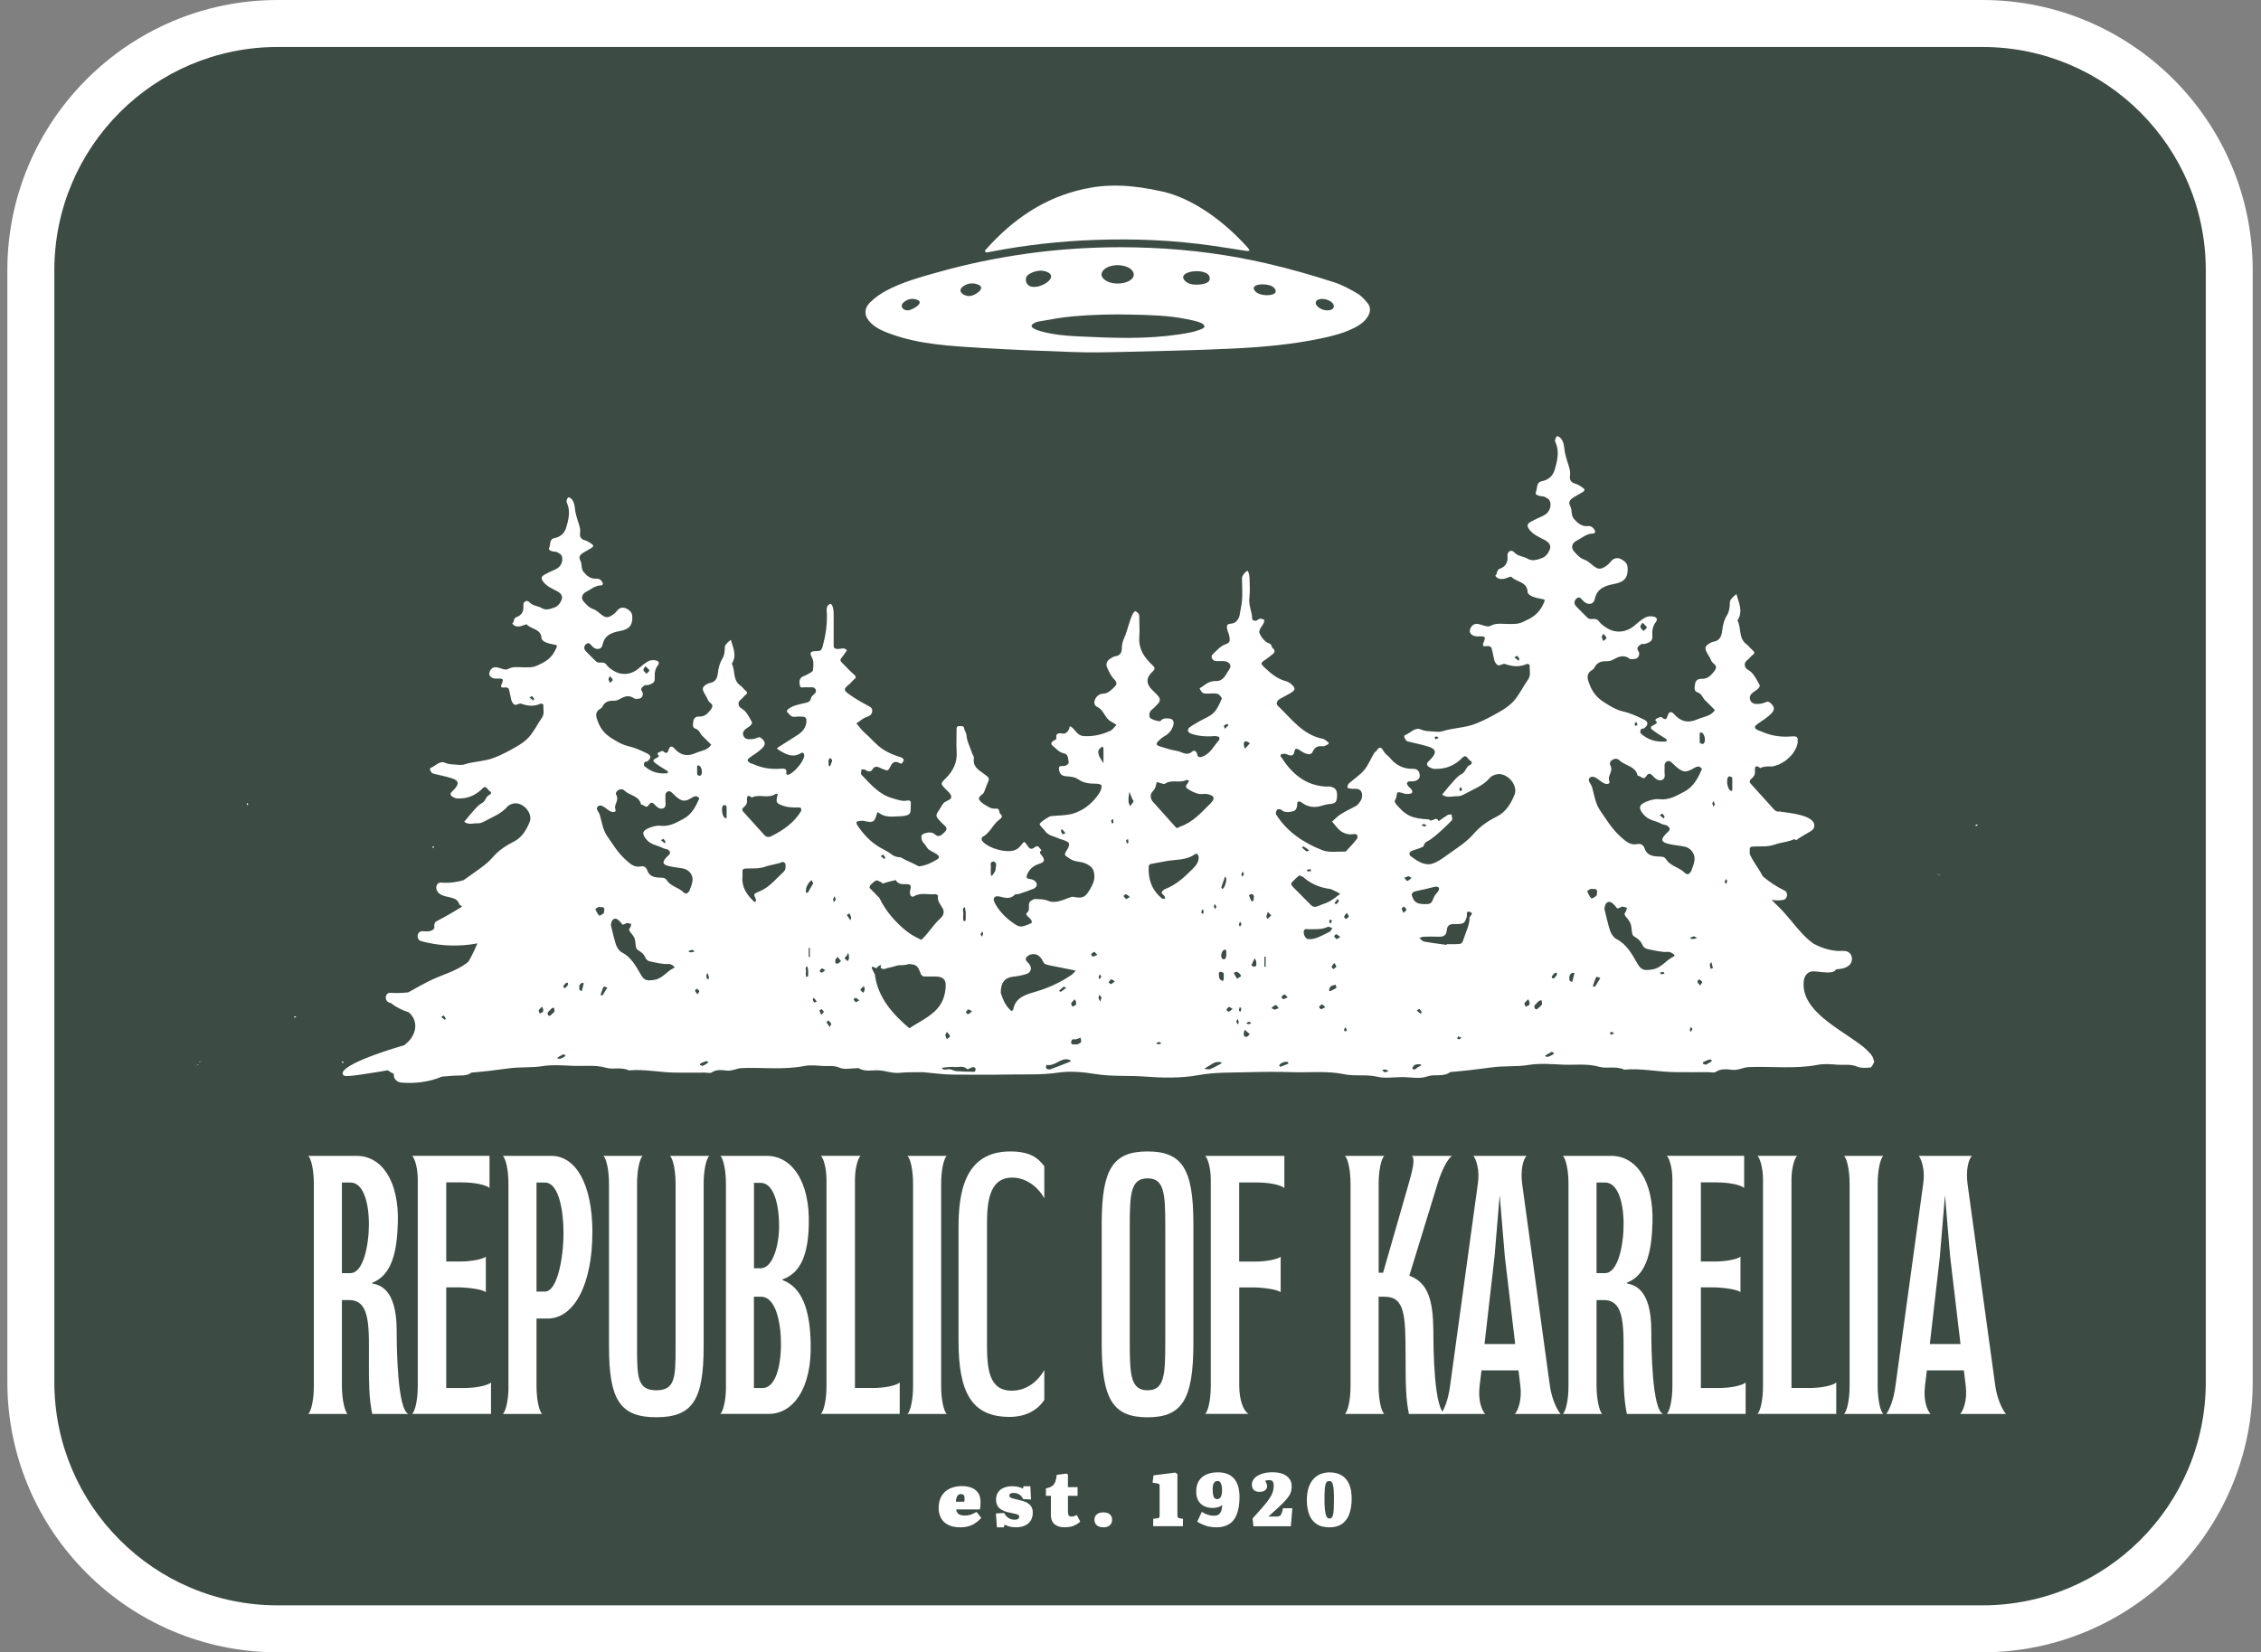
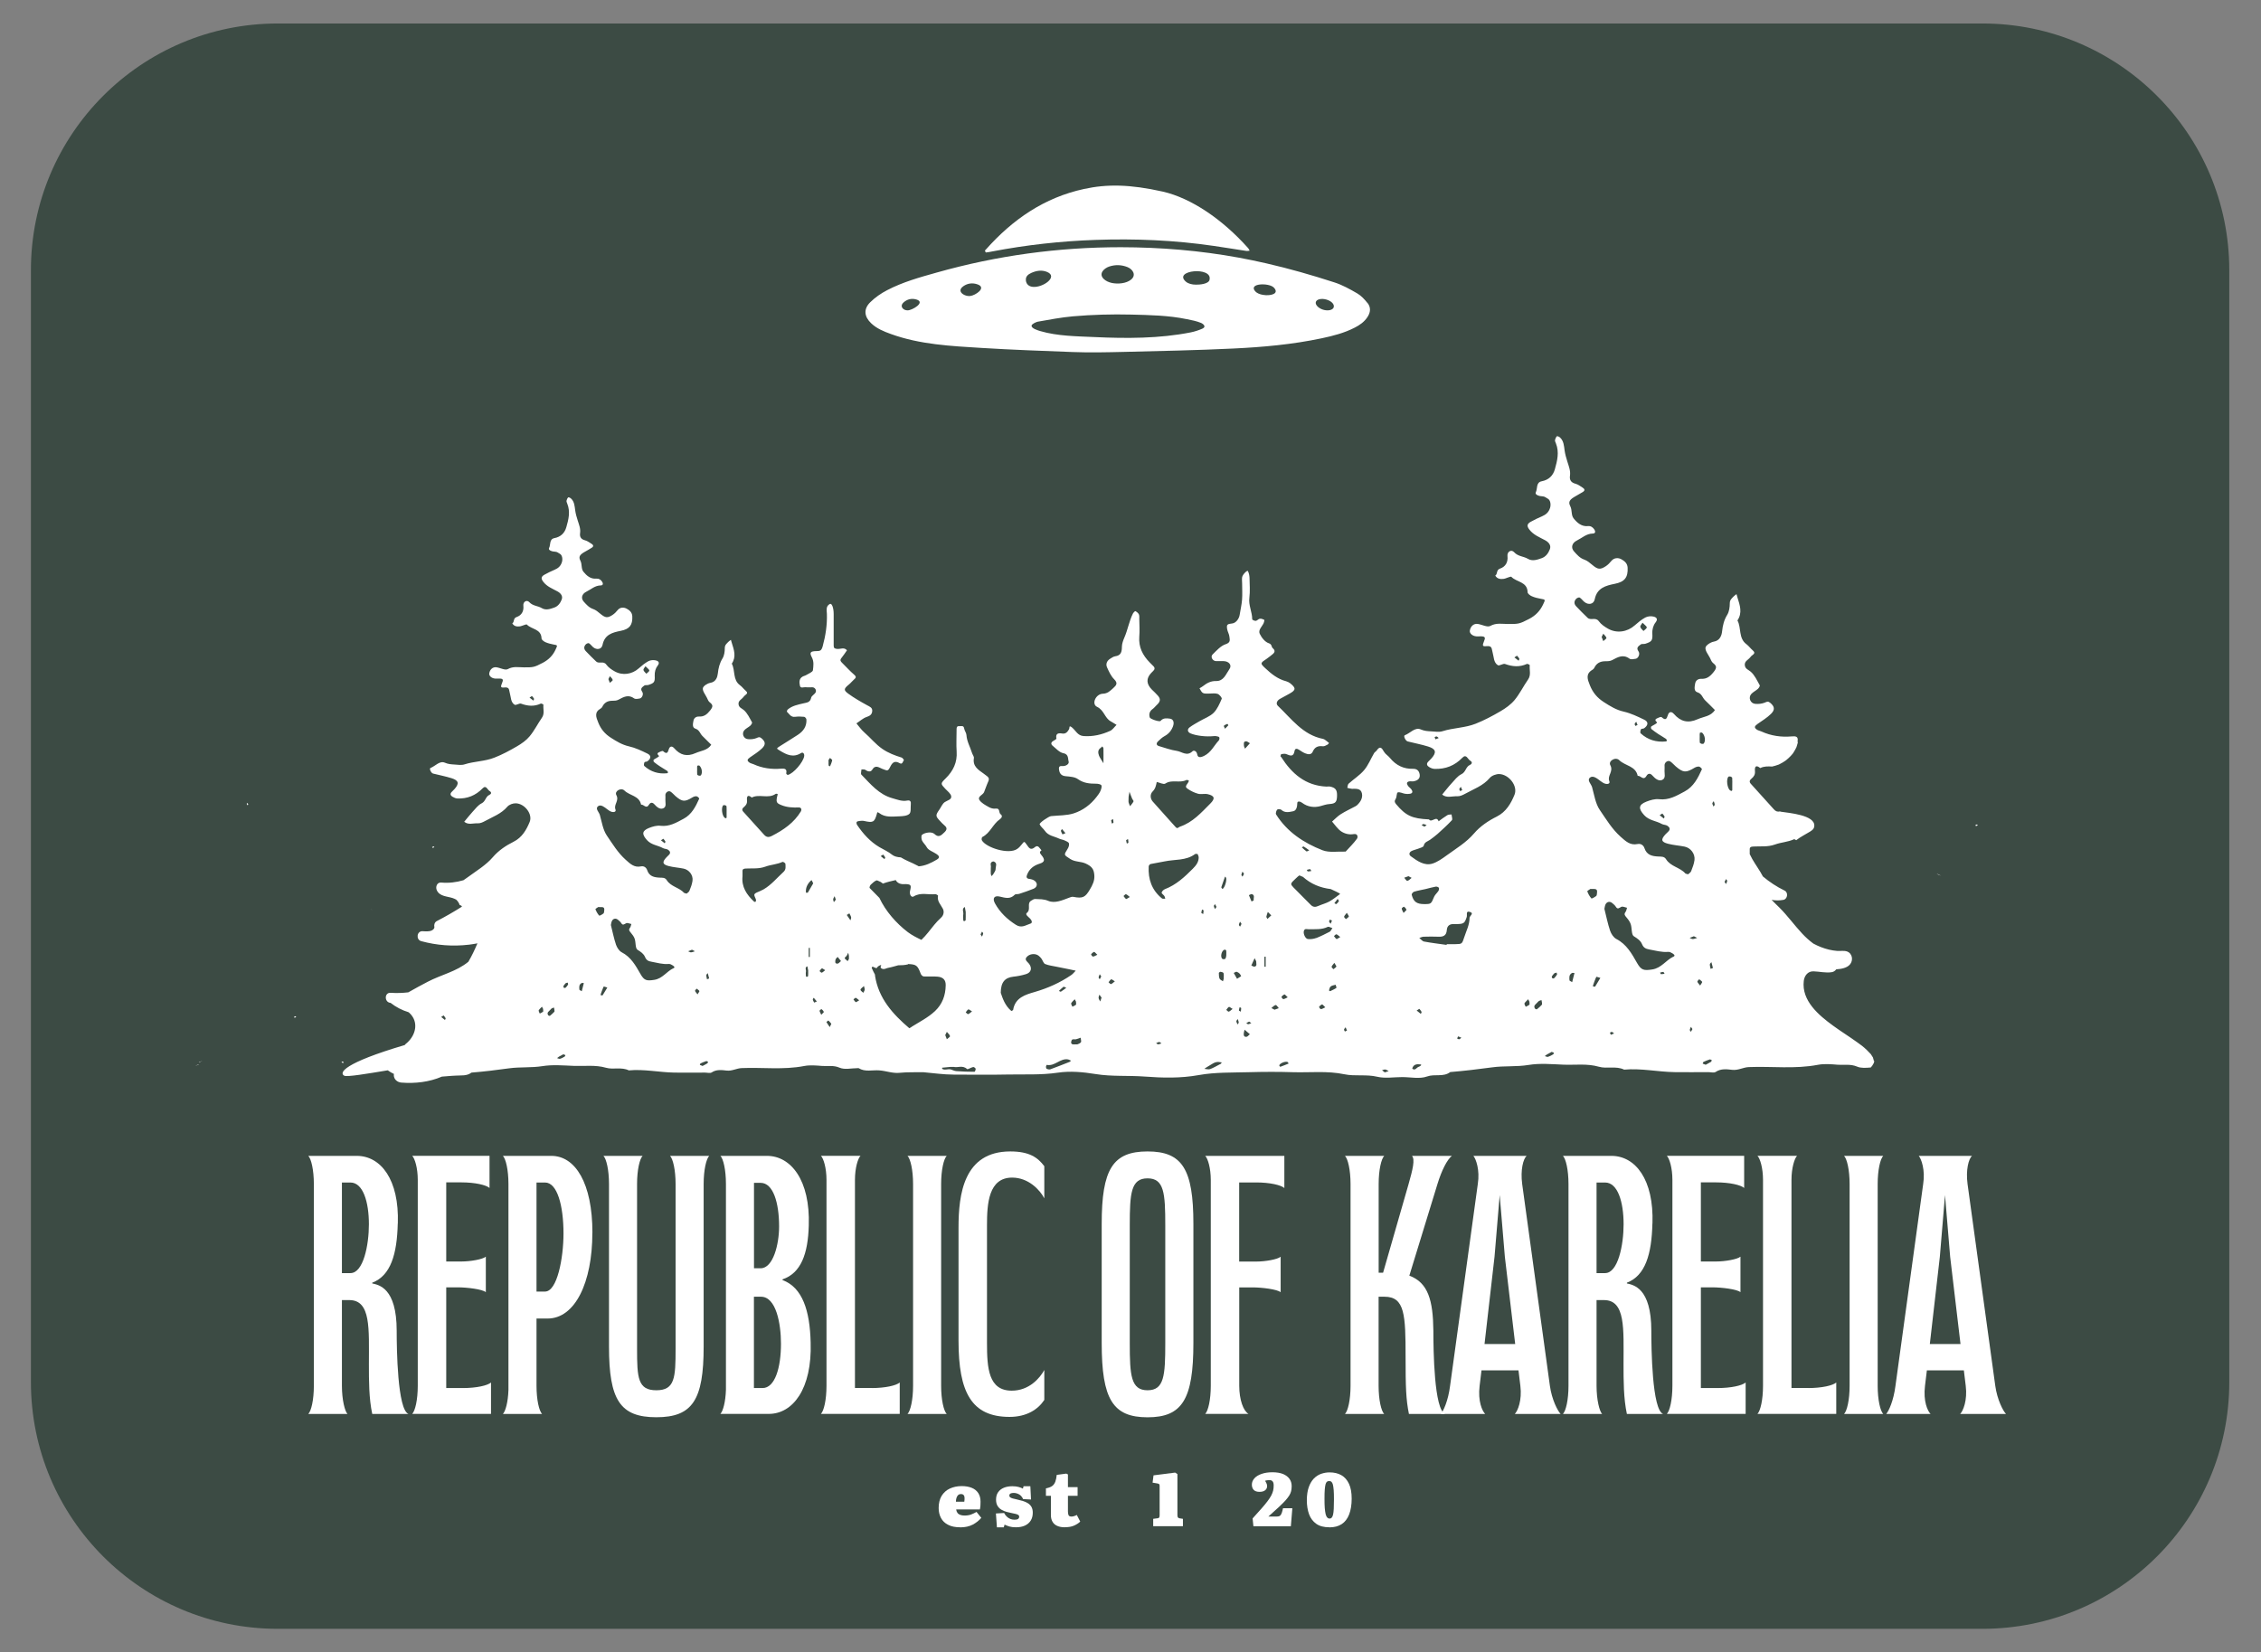
<svg xmlns="http://www.w3.org/2000/svg" width="197" height="144" viewBox="0 0 197 144" fill="none">
  <rect x="0" y="0" width="197" height="144" fill="#808080" stroke="none" />
  <g clip-path="url(#clip0_65_83)">
    <path d="M24.2 2.047H172.73C184.603 2.047 194.236 11.684 194.236 23.55V120.445C194.236 132.316 184.597 141.947 172.73 141.947H24.2C12.327 141.947 2.694 132.31 2.694 120.445V23.556C2.688 11.684 12.327 2.047 24.2 2.047Z" fill="#3C4B44" />
-     <path d="M172.73 4.094C183.48 4.094 192.189 12.807 192.189 23.55V120.444C192.189 131.193 183.474 139.901 172.73 139.901H24.194C13.444 139.901 4.735 131.187 4.735 120.444V23.55C4.735 12.807 13.45 4.094 24.194 4.094H172.725M172.73 0H24.194C11.21 0 0.641 10.567 0.641 23.55V120.444C0.641 133.433 11.21 143.994 24.194 143.994H172.725C185.714 143.994 196.277 133.427 196.277 120.444V23.55C196.277 10.561 185.709 0 172.725 0H172.73Z" fill="white" />
-     <path d="M34.657 106.626C34.593 109.299 34.043 111.17 32.434 111.784V111.848C32.984 111.977 34.563 112.205 34.563 115.971C34.563 117.515 34.628 122.866 35.593 123.223H32.434C32.142 121.872 32.142 120.322 32.142 118.872C32.142 115.813 32.335 113.299 30.434 113.299H29.791V120.772C29.791 121.995 30.048 122.995 30.276 123.223H26.861C27.118 122.965 27.346 122 27.346 120.772V103.182C27.346 101.96 27.118 100.989 26.861 100.731H31.083C33.177 100.731 34.791 102.796 34.663 106.626H34.657ZM29.791 110.948H30.534C31.662 110.948 32.142 108.498 32.142 106.696C32.142 104.731 31.627 103.053 30.534 103.053H29.791V110.948Z" fill="white" />
+     <path d="M34.657 106.626C34.593 109.299 34.043 111.17 32.434 111.784V111.848C32.984 111.977 34.563 112.205 34.563 115.971C34.563 117.515 34.628 122.866 35.593 123.223H32.434C32.142 121.872 32.142 120.322 32.142 118.872C32.142 115.813 32.335 113.299 30.434 113.299H29.791V120.772C29.791 121.995 30.048 122.995 30.276 123.223H26.861C27.118 122.965 27.346 122 27.346 120.772V103.182C27.346 101.96 27.118 100.989 26.861 100.731H31.083C33.177 100.731 34.791 102.796 34.663 106.626H34.657M29.791 110.948H30.534C31.662 110.948 32.142 108.498 32.142 106.696C32.142 104.731 31.627 103.053 30.534 103.053H29.791V110.948Z" fill="white" />
    <path d="M38.88 120.965H40.33C41.523 120.965 42.488 120.743 42.781 120.48V123.217H35.914C36.172 122.96 36.4 121.995 36.4 120.767V102.819C36.4 101.79 36.142 100.948 35.914 100.726H42.652V103.527C42.359 103.269 41.394 103.041 40.201 103.041H38.88V109.936H40.201C41.008 109.936 42.073 109.743 42.33 109.515V112.609C42.038 112.351 40.687 112.188 39.88 112.188H38.88V120.954V120.965Z" fill="white" />
    <path d="M51.612 107.433C51.612 111.784 50.097 114.907 47.711 114.907H46.746V120.772C46.746 121.995 46.974 122.965 47.231 123.223H43.816C44.044 122.995 44.266 122.193 44.301 121.129V103.182C44.301 101.96 44.073 100.989 43.816 100.731H48.038C50.132 100.731 51.618 103.117 51.618 107.433H51.612ZM46.746 112.556H47.489C48.553 112.556 49.097 109.626 49.097 107.498C49.097 105.047 48.547 103.053 47.489 103.053H46.746V112.556Z" fill="white" />
    <path d="M58.864 117.55V103.182C58.864 101.96 58.636 100.989 58.379 100.731H61.794C61.537 100.989 61.309 101.954 61.309 103.182V117.357C61.309 121.995 60.344 123.509 57.186 123.509C54.027 123.509 53.062 121.995 53.062 117.357V103.182C53.062 101.96 52.834 100.989 52.577 100.731H55.992C55.735 100.989 55.507 101.954 55.507 103.182V117.55C55.507 120.065 55.571 121.158 57.186 121.158C58.8 121.158 58.864 120.065 58.864 117.55Z" fill="white" />
    <path d="M62.765 100.731H66.824C68.918 100.731 70.597 102.86 70.468 106.79C70.403 109.269 69.789 110.948 68.181 111.492V111.556C69.924 112.199 70.567 114.229 70.632 117C70.76 121.03 69.082 123.217 66.988 123.217H62.765C62.993 122.989 63.215 122.188 63.251 121.123V103.176C63.251 101.954 63.023 100.983 62.765 100.726V100.731ZM65.695 110.527H66.274C67.368 110.527 67.883 108.433 67.883 106.883C67.883 104.819 67.368 103.082 66.274 103.082H65.695V110.527ZM65.695 120.965H66.438C67.532 120.965 68.046 119.164 68.046 117.1C68.046 115.357 67.625 113.006 66.304 113.006H65.689V120.965H65.695Z" fill="white" />
    <path d="M75.942 120.965C77.135 120.965 78.1 120.743 78.393 120.48V123.217H71.526C71.784 122.96 72.012 121.995 72.012 120.767V102.819C72.012 101.79 71.754 100.948 71.526 100.726H74.977C74.749 100.948 74.492 101.79 74.492 102.819V120.959H75.942V120.965Z" fill="white" />
    <path d="M79.071 100.731H82.487C82.229 100.989 82.001 101.954 82.001 103.182V120.772C82.001 121.995 82.229 122.965 82.487 123.223H79.071C79.328 122.965 79.556 122 79.556 120.772V103.182C79.556 101.96 79.328 100.989 79.071 100.731Z" fill="white" />
    <path d="M85.996 117.035C85.996 119.228 86.124 121.193 88.154 121.193C89.669 121.193 90.605 120.099 90.99 119.392V122C90.441 122.836 89.447 123.479 87.961 123.479C84.639 123.479 83.516 121.321 83.516 116.842V106.982C83.516 104.082 83.966 100.345 88.025 100.345C89.669 100.345 90.412 100.859 90.99 101.631V104.432C90.605 103.69 89.604 102.625 88.189 102.625C86.124 102.625 85.996 104.912 85.996 106.783V117.029V117.035Z" fill="white" />
    <path d="M95.991 117.035V106.661C95.991 101.894 96.956 100.345 99.986 100.345C103.015 100.345 103.98 101.894 103.98 106.661V117.035C103.98 121.935 103.015 123.514 99.986 123.514C96.956 123.514 95.991 121.935 95.991 117.035ZM101.53 117.064V106.783C101.53 103.982 101.43 102.69 99.986 102.69C98.541 102.69 98.436 103.976 98.436 106.783V117.064C98.436 119.865 98.535 121.158 99.986 121.158C101.436 121.158 101.53 119.871 101.53 117.064Z" fill="white" />
    <path d="M105.495 120.772V102.825C105.495 101.796 105.238 100.954 105.01 100.731H111.905V103.533C111.613 103.275 110.648 103.047 109.455 103.047H107.969V109.942H109.455C110.262 109.942 111.326 109.749 111.583 109.521V112.614C111.291 112.357 109.94 112.193 109.133 112.193H107.975V120.767C107.975 121.989 108.332 122.96 108.782 123.217H105.01C105.267 122.96 105.495 121.995 105.495 120.767V120.772Z" fill="white" />
    <path d="M117.192 100.731H120.608C120.35 100.989 120.122 101.954 120.122 103.182V110.913H120.508L122.731 103.182C123.088 101.924 123.31 101.024 123.023 100.731H126.503C126.082 101.053 125.603 102.018 125.246 103.182L122.795 111.17C124.439 111.784 124.86 113.328 124.889 115.971C124.889 117.679 124.953 122.866 125.918 123.223H122.76C122.503 121.965 122.468 120.872 122.468 118.258C122.468 114.585 122.403 113.006 120.631 113.006H120.117V120.772C120.117 121.995 120.345 122.965 120.602 123.223H117.186C117.444 122.965 117.672 122 117.672 120.772V103.182C117.672 101.96 117.444 100.989 117.186 100.731H117.192Z" fill="white" />
    <path d="M128.375 100.731H133.013C132.72 100.989 132.463 101.954 132.627 103.182L135.042 120.772C135.206 121.965 135.721 122.965 135.978 123.223H131.983C132.241 122.965 132.627 122.03 132.469 120.772L132.305 119.422H129.082L128.919 120.772C128.755 122.123 129.147 122.965 129.404 123.223H125.538C125.766 122.965 126.182 122.065 126.345 120.772L128.761 103.182C128.954 101.96 128.597 100.989 128.375 100.731ZM129.346 117.129H132.018L131.118 109.527L130.667 104.147L130.217 109.527L129.346 117.129Z" fill="white" />
    <path d="M143.973 106.626C143.909 109.299 143.359 111.17 141.75 111.784V111.848C142.3 111.977 143.879 112.205 143.879 115.971C143.879 117.515 143.944 122.866 144.909 123.223H141.75C141.458 121.872 141.458 120.322 141.458 118.872C141.458 115.813 141.651 113.299 139.75 113.299H139.107V120.772C139.107 121.995 139.364 122.995 139.592 123.223H136.177C136.434 122.965 136.662 122 136.662 120.772V103.182C136.662 101.96 136.434 100.989 136.177 100.731H140.399C142.493 100.731 144.107 102.796 143.979 106.626H143.973ZM139.107 110.948H139.85C140.978 110.948 141.464 108.498 141.464 106.696C141.464 104.731 140.949 103.053 139.85 103.053H139.107V110.948Z" fill="white" />
    <path d="M148.196 120.965H149.646C150.839 120.965 151.804 120.743 152.097 120.48V123.217H145.23C145.488 122.96 145.716 121.995 145.716 120.767V102.819C145.716 101.79 145.458 100.948 145.23 100.726H151.968V103.527C151.675 103.269 150.71 103.041 149.517 103.041H148.196V109.936H149.517C150.324 109.936 151.389 109.743 151.646 109.515V112.609C151.354 112.351 150.003 112.188 149.196 112.188H148.196V120.954V120.965Z" fill="white" />
    <path d="M157.542 120.965C158.735 120.965 159.7 120.743 159.992 120.48V123.217H153.126C153.383 122.96 153.611 121.995 153.611 120.767V102.819C153.611 101.79 153.354 100.948 153.126 100.726H156.577C156.354 100.948 156.091 101.79 156.091 102.819V120.959H157.542V120.965Z" fill="white" />
    <path d="M160.671 100.731H164.086C163.829 100.989 163.601 101.954 163.601 103.182V120.772C163.601 121.995 163.829 122.965 164.086 123.223H160.671C160.928 122.965 161.156 122 161.156 120.772V103.182C161.156 101.96 160.928 100.989 160.671 100.731Z" fill="white" />
    <path d="M167.18 100.731H171.818C171.526 100.989 171.268 101.954 171.432 103.182L173.848 120.772C174.011 121.965 174.526 122.965 174.783 123.223H170.789C171.046 122.965 171.432 122.03 171.274 120.772L171.11 119.422H167.888L167.724 120.772C167.56 122.123 167.952 122.965 168.21 123.223H164.344C164.572 122.965 164.987 122.065 165.151 120.772L167.566 103.182C167.759 101.96 167.402 100.989 167.18 100.731ZM168.145 117.129H170.818L169.917 109.527L169.467 104.147L169.017 109.527L168.145 117.129Z" fill="white" />
    <path d="M83.656 133.099C83.235 133.099 82.884 133.029 82.609 132.883C82.329 132.743 82.124 132.544 81.99 132.292C81.855 132.041 81.785 131.749 81.785 131.421C81.785 131 81.873 130.649 82.042 130.363C82.218 130.082 82.451 129.866 82.756 129.725C83.06 129.585 83.405 129.509 83.791 129.509C84.13 129.509 84.422 129.561 84.668 129.661C84.914 129.76 85.101 129.912 85.236 130.117C85.37 130.322 85.434 130.573 85.434 130.877C85.434 130.994 85.434 131.111 85.423 131.228C85.411 131.345 85.399 131.45 85.376 131.544H83.311C83.323 131.661 83.364 131.76 83.422 131.842C83.481 131.924 83.563 131.982 83.668 132.018C83.767 132.053 83.884 132.076 84.019 132.076C84.253 132.076 84.446 132.047 84.604 131.988C84.762 131.93 84.92 131.854 85.083 131.76L85.499 132.275C85.306 132.509 85.06 132.702 84.756 132.866C84.452 133.023 84.089 133.105 83.668 133.105L83.656 133.099ZM83.288 130.871H84.019C84.031 130.807 84.037 130.754 84.037 130.702C84.037 130.649 84.042 130.597 84.042 130.55C84.042 130.444 84.019 130.363 83.966 130.298C83.914 130.234 83.838 130.205 83.738 130.205C83.627 130.205 83.539 130.234 83.475 130.298C83.411 130.363 83.364 130.444 83.335 130.544C83.305 130.643 83.288 130.754 83.288 130.871Z" fill="white" />
    <path d="M86.861 133.099L86.774 131.895L87.487 131.854C87.557 131.988 87.639 132.094 87.733 132.181C87.826 132.269 87.926 132.328 88.037 132.374C88.148 132.415 88.265 132.439 88.388 132.439C88.54 132.439 88.651 132.415 88.71 132.368C88.768 132.322 88.803 132.257 88.803 132.175C88.803 132.117 88.78 132.064 88.733 132.029C88.686 131.994 88.61 131.965 88.505 131.936C88.4 131.906 88.265 131.877 88.096 131.848C87.978 131.825 87.85 131.795 87.698 131.754C87.546 131.713 87.405 131.655 87.265 131.573C87.125 131.497 87.013 131.386 86.92 131.24C86.832 131.099 86.785 130.912 86.785 130.69C86.785 130.433 86.844 130.216 86.967 130.041C87.09 129.866 87.259 129.737 87.475 129.649C87.692 129.561 87.938 129.521 88.212 129.521C88.417 129.521 88.598 129.544 88.751 129.585C88.903 129.626 89.025 129.678 89.125 129.731L89.183 129.521H89.774L89.832 130.678L89.148 130.643C89.049 130.444 88.932 130.304 88.786 130.228C88.639 130.146 88.481 130.105 88.324 130.105C88.201 130.105 88.107 130.123 88.043 130.158C87.978 130.193 87.943 130.257 87.943 130.339C87.943 130.404 87.967 130.45 88.014 130.485C88.06 130.521 88.131 130.556 88.236 130.585C88.335 130.614 88.464 130.643 88.622 130.678C88.791 130.719 88.961 130.76 89.119 130.807C89.283 130.854 89.429 130.918 89.558 131C89.686 131.082 89.792 131.187 89.868 131.316C89.944 131.45 89.985 131.614 89.985 131.825C89.985 132.094 89.926 132.328 89.803 132.521C89.68 132.713 89.511 132.854 89.294 132.953C89.072 133.053 88.815 133.099 88.517 133.099C88.294 133.099 88.101 133.076 87.943 133.029C87.785 132.982 87.645 132.924 87.528 132.866L87.458 133.105H86.873L86.861 133.099Z" fill="white" />
    <path d="M92.774 133.099C92.517 133.099 92.295 133.058 92.113 132.976C91.932 132.895 91.798 132.778 91.704 132.614C91.61 132.456 91.564 132.257 91.564 132.029V130.357H91.131V129.707C91.365 129.661 91.546 129.596 91.675 129.503C91.803 129.409 91.891 129.281 91.95 129.123C92.008 128.965 92.049 128.766 92.073 128.532L92.903 128.421L93.049 128.491V129.602H93.891V130.357H93.049V131.719C93.049 131.848 93.067 131.959 93.102 132.041C93.137 132.123 93.225 132.164 93.359 132.164C93.435 132.164 93.511 132.152 93.593 132.123C93.675 132.099 93.751 132.064 93.821 132.023L94.12 132.602C93.985 132.737 93.809 132.848 93.593 132.947C93.377 133.047 93.108 133.093 92.786 133.093L92.774 133.099Z" fill="white" />
-     <path d="M96.137 133.099C95.892 133.099 95.699 133.041 95.564 132.924C95.43 132.807 95.359 132.643 95.359 132.444C95.359 132.245 95.424 132.093 95.558 131.976C95.693 131.859 95.886 131.801 96.131 131.801C96.377 131.801 96.576 131.859 96.705 131.976C96.833 132.093 96.898 132.251 96.898 132.456C96.898 132.66 96.827 132.812 96.693 132.929C96.552 133.046 96.365 133.105 96.131 133.105L96.137 133.099Z" fill="white" />
    <path d="M100.477 133.006V132.362L100.881 132.31C100.939 132.304 100.98 132.275 101.003 132.239C101.027 132.199 101.038 132.128 101.038 132.023V129.508C101.038 129.432 101.027 129.374 101.003 129.345C100.98 129.315 100.921 129.292 100.822 129.275L100.424 129.21L100.506 128.573L102.389 128.333L102.588 128.462V132.041C102.588 132.14 102.606 132.21 102.635 132.245C102.664 132.28 102.711 132.304 102.764 132.315L103.068 132.362V133.006H100.483H100.477Z" fill="white" />
-     <path d="M105.98 133.099C105.653 133.099 105.355 133.058 105.086 132.97C104.817 132.883 104.559 132.766 104.314 132.608L104.717 131.754C104.887 131.865 105.056 131.947 105.232 132.005C105.407 132.064 105.589 132.093 105.776 132.093C105.893 132.093 105.986 132.076 106.074 132.046C106.156 132.011 106.226 131.959 106.29 131.889C106.349 131.818 106.396 131.719 106.431 131.596C106.466 131.473 106.483 131.327 106.495 131.146C106.39 131.245 106.261 131.31 106.115 131.351C105.969 131.391 105.828 131.415 105.7 131.415C105.384 131.415 105.115 131.356 104.898 131.245C104.676 131.128 104.512 130.965 104.395 130.754C104.278 130.538 104.226 130.28 104.226 129.982C104.226 129.602 104.308 129.286 104.471 129.035C104.635 128.789 104.857 128.602 105.144 128.485C105.425 128.368 105.746 128.31 106.103 128.31C106.46 128.31 106.729 128.362 106.969 128.462C107.209 128.561 107.402 128.707 107.554 128.894C107.706 129.082 107.817 129.304 107.887 129.561C107.957 129.818 107.998 130.105 107.998 130.421C107.998 131.327 107.834 132 107.507 132.438C107.179 132.877 106.671 133.099 105.992 133.099H105.98ZM106.051 130.643C106.115 130.643 106.168 130.631 106.22 130.602C106.273 130.573 106.32 130.532 106.355 130.473C106.39 130.415 106.419 130.339 106.442 130.245C106.466 130.152 106.478 130.035 106.478 129.9C106.478 129.719 106.466 129.567 106.437 129.444C106.407 129.321 106.366 129.228 106.314 129.163C106.255 129.099 106.179 129.064 106.074 129.064C106.016 129.064 105.963 129.076 105.91 129.105C105.858 129.134 105.817 129.175 105.776 129.228C105.735 129.28 105.706 129.356 105.688 129.45C105.67 129.538 105.659 129.649 105.659 129.783C105.659 130.017 105.676 130.198 105.711 130.321C105.746 130.45 105.793 130.538 105.852 130.579C105.91 130.625 105.975 130.649 106.045 130.649L106.051 130.643Z" fill="white" />
    <path d="M109.209 133.005L109.139 132.327C109.437 132 109.694 131.713 109.905 131.473C110.115 131.234 110.291 131.023 110.431 130.836C110.572 130.649 110.677 130.491 110.759 130.339C110.835 130.193 110.893 130.046 110.928 129.906C110.963 129.766 110.975 129.614 110.975 129.45C110.975 129.286 110.946 129.175 110.882 129.099C110.817 129.023 110.729 128.988 110.613 128.988C110.56 128.988 110.501 128.988 110.437 129C110.373 129.005 110.303 129.023 110.227 129.046C110.273 129.117 110.303 129.175 110.326 129.222C110.349 129.269 110.367 129.315 110.384 129.362C110.396 129.409 110.402 129.456 110.402 129.514C110.402 129.66 110.349 129.777 110.232 129.871C110.121 129.965 109.957 130.011 109.735 130.011C109.513 130.011 109.343 129.953 109.238 129.842C109.133 129.731 109.074 129.579 109.074 129.386C109.074 129.181 109.15 128.994 109.297 128.83C109.443 128.666 109.653 128.538 109.928 128.444C110.197 128.35 110.513 128.304 110.87 128.304C111.227 128.304 111.548 128.356 111.794 128.456C112.04 128.561 112.227 128.701 112.355 128.883C112.484 129.064 112.543 129.274 112.543 129.52C112.543 129.672 112.525 129.812 112.496 129.947C112.467 130.076 112.408 130.204 112.326 130.339C112.244 130.467 112.127 130.62 111.981 130.783C111.829 130.947 111.636 131.14 111.396 131.362C111.156 131.584 110.864 131.848 110.513 132.163H111.209C111.297 132.163 111.373 132.158 111.431 132.14C111.49 132.122 111.542 132.087 111.578 132.041C111.618 131.988 111.654 131.918 111.689 131.818C111.724 131.719 111.753 131.596 111.788 131.438H112.601L112.472 133.011H109.203L109.209 133.005Z" fill="white" />
    <path d="M115.83 133.099C115.35 133.099 114.97 133 114.683 132.795C114.397 132.59 114.186 132.31 114.057 131.959C113.929 131.602 113.864 131.198 113.864 130.748C113.864 130.298 113.923 129.906 114.034 129.596C114.145 129.286 114.297 129.035 114.478 128.848C114.666 128.66 114.876 128.52 115.116 128.438C115.356 128.356 115.596 128.315 115.847 128.315C116.245 128.315 116.59 128.397 116.876 128.561C117.163 128.725 117.379 128.976 117.537 129.31C117.695 129.649 117.771 130.082 117.771 130.608C117.771 131.134 117.695 131.608 117.549 131.982C117.403 132.356 117.186 132.637 116.9 132.824C116.613 133.011 116.256 133.105 115.835 133.105L115.83 133.099ZM115.859 132.339C115.929 132.339 115.987 132.31 116.034 132.257C116.081 132.204 116.122 132.117 116.151 131.994C116.18 131.871 116.198 131.701 116.21 131.485C116.221 131.269 116.227 131 116.227 130.666C116.227 130.333 116.221 130.07 116.204 129.859C116.186 129.649 116.163 129.485 116.134 129.374C116.104 129.263 116.058 129.181 116.005 129.134C115.952 129.087 115.882 129.07 115.806 129.07C115.736 129.07 115.672 129.087 115.619 129.128C115.566 129.169 115.525 129.239 115.496 129.345C115.467 129.45 115.443 129.608 115.426 129.813C115.408 130.017 115.403 130.286 115.403 130.62C115.403 130.935 115.408 131.204 115.426 131.421C115.443 131.643 115.473 131.818 115.502 131.953C115.537 132.087 115.584 132.187 115.642 132.245C115.701 132.31 115.771 132.339 115.853 132.339H115.859Z" fill="white" />
    <path d="M163.25 92.45C163.291 92.316 163.25 92.363 163.256 92.398C163.238 92.328 163.221 92.257 163.197 92.187C163.197 92.181 163.197 92.175 163.197 92.17C163.191 92.158 163.18 92.146 163.168 92.123C163.121 92.047 163.074 91.965 163.022 91.895C163.004 91.865 163.074 91.947 162.975 91.836C162.87 91.719 162.764 91.608 162.653 91.503C162.338 91.205 162.156 91.07 161.823 90.836C161.133 90.339 160.407 89.889 159.717 89.386C158.472 88.48 156.957 87.21 157.162 85.485C157.214 85.041 157.507 84.637 157.998 84.649C158.518 84.661 159.103 84.813 159.618 84.719C159.776 84.69 159.899 84.597 159.992 84.474C160.425 84.445 160.905 84.363 161.174 84.064C161.495 83.702 161.408 83.094 160.934 82.918C160.677 82.825 160.355 82.889 160.08 82.871C159.84 82.854 159.6 82.813 159.366 82.76C158.881 82.643 158.425 82.462 157.992 82.228C157.653 81.977 157.337 81.696 157.027 81.363C156.343 80.632 155.758 79.813 155.05 79.105C154.828 78.883 154.588 78.661 154.36 78.421C154.699 78.48 155.044 78.485 155.389 78.421C155.752 78.351 155.828 77.778 155.495 77.614C154.793 77.275 154.173 76.86 153.6 76.38C153.331 75.854 152.968 75.38 152.676 74.865C152.6 74.725 152.524 74.579 152.453 74.433C152.453 74.304 152.453 74.181 152.453 74.064C152.436 73.819 152.559 73.784 152.775 73.772C153.401 73.737 154.015 73.825 154.652 73.597C155.179 73.403 155.775 73.386 156.308 73.14C156.343 73.123 156.43 73.17 156.501 73.222C156.881 72.924 157.302 72.725 157.705 72.474C157.916 72.339 158.062 72.24 158.08 71.965C158.127 71.029 155.881 70.848 155.191 70.743C155.155 70.743 155.126 70.725 155.091 70.713C154.881 70.766 154.711 70.713 154.547 70.52C153.88 69.778 153.214 69.041 152.547 68.304C152.383 68.123 152.453 67.983 152.611 67.854C152.816 67.684 152.933 67.497 152.91 67.211C152.874 66.842 152.968 66.608 153.372 66.936C153.693 66.772 154.038 66.784 154.389 66.801C154.389 66.801 154.401 66.801 154.407 66.801C154.588 66.76 154.769 66.708 154.939 66.643H154.951C154.98 66.632 155.009 66.614 155.038 66.602C155.12 66.561 155.208 66.515 155.29 66.468C155.372 66.421 155.454 66.368 155.53 66.316C155.565 66.292 155.6 66.263 155.635 66.24C155.77 66.129 155.898 66.012 156.021 65.883C156.08 65.819 156.138 65.749 156.196 65.684C156.22 65.649 156.243 65.614 156.267 65.579C156.36 65.433 156.442 65.287 156.518 65.129C156.53 65.094 156.542 65.058 156.553 65.023C156.582 64.936 156.606 64.854 156.629 64.766C156.635 64.737 156.641 64.713 156.647 64.684C156.629 64.661 156.618 64.638 156.618 64.626C156.711 64.175 156.46 64.146 156.12 64.175C155.202 64.257 154.307 64.129 153.465 63.743C153.342 63.684 153.202 63.667 153.091 63.596C152.822 63.415 152.851 63.292 153.138 63.088C153.535 62.807 153.956 62.556 154.302 62.216C154.682 61.842 154.617 61.556 154.22 61.234C154.044 61.094 153.945 61.152 153.758 61.234C153.506 61.333 153.208 61.363 152.933 61.339C152.506 61.304 152.307 60.795 152.588 60.48C152.746 60.304 152.98 60.199 153.161 60.035C153.249 59.959 153.36 59.778 153.325 59.719C153.091 59.304 152.886 58.836 152.541 58.538C152.342 58.363 152.067 58.304 152.026 57.983C151.98 57.62 152.313 57.515 152.483 57.298C152.547 57.211 152.629 57.129 152.717 57.07C152.91 56.93 152.88 56.825 152.717 56.678C152.524 56.515 152.372 56.298 152.173 56.146C151.453 55.62 151.74 54.725 151.383 54.07C151.833 53.404 151.594 52.737 151.383 52.07C151.354 51.971 151.325 51.877 151.301 51.778C151.225 51.836 151.137 51.889 151.073 51.959C150.904 52.135 150.716 52.269 150.716 52.579C150.716 52.912 150.664 53.292 150.5 53.567C150.213 54.029 150.102 54.491 150.044 55.029C150.009 55.357 149.868 55.83 149.319 55.918C149.044 55.965 148.628 56.234 148.599 56.439C148.564 56.719 148.839 57.041 148.991 57.339C149.067 57.491 149.126 57.672 149.248 57.772C149.588 58.041 149.605 58.193 149.301 58.573C148.991 58.959 148.704 59.181 148.237 59.158C147.932 59.146 147.739 59.322 147.698 59.567C147.658 59.83 147.552 60.228 147.897 60.333C148.289 60.456 148.336 60.813 148.57 61.035C148.862 61.31 149.137 61.596 149.418 61.877C149.067 62.433 148.441 62.444 147.915 62.678C147.067 63.059 146.418 62.871 145.862 62.234C145.587 61.918 145.394 62.088 145.33 62.298C145.213 62.672 145.119 62.807 144.774 62.497C144.71 62.444 144.476 62.55 144.341 62.62C144.061 62.772 144.429 62.936 144.376 62.988C144.236 63.129 144.031 63.199 143.868 63.316C143.833 63.339 143.844 63.497 143.885 63.532C144.072 63.684 144.271 63.825 144.47 63.959C144.698 64.111 144.938 64.24 145.16 64.392C145.201 64.421 145.225 64.491 145.236 64.544C145.236 64.561 145.189 64.608 145.16 64.614C144.318 64.702 143.575 64.48 142.949 63.907C142.891 63.854 142.926 63.649 142.979 63.55C143.014 63.491 143.183 63.52 143.259 63.462C143.622 63.193 143.64 62.901 143.259 62.719C142.686 62.444 142.096 62.158 141.481 62.018C140.821 61.871 140.3 61.544 139.744 61.187C139.16 60.813 138.779 60.351 138.528 59.725C138.323 59.211 138.124 58.737 138.75 58.368C138.809 58.333 138.873 58.275 138.902 58.216C139.089 57.813 139.399 57.632 139.844 57.626C140.049 57.626 140.282 57.626 140.458 57.532C140.955 57.269 141.417 56.988 141.984 57.404C142.101 57.491 142.341 57.439 142.522 57.409C142.745 57.368 142.92 56.994 142.762 56.766C142.522 56.427 142.786 56.304 142.955 56.164C143.043 56.088 143.23 56.146 143.365 56.099C143.909 55.918 144.002 55.83 143.967 55.216C143.944 54.836 144.061 54.474 144.248 54.246C144.552 53.865 144.178 53.754 144.061 53.731C143.838 53.678 143.552 53.708 143.347 53.819C143.014 54 142.715 54.252 142.429 54.503C141.786 55.076 140.873 55.216 140.119 54.795C139.82 54.626 139.505 54.415 139.306 54.14C139.031 53.754 138.598 54.099 138.329 53.842C137.99 53.515 137.651 53.181 137.329 52.836C137.13 52.626 137.136 52.38 137.341 52.175C137.411 52.105 137.58 52.041 137.639 52.076C137.791 52.17 137.896 52.333 138.037 52.45C138.393 52.749 138.861 52.667 138.949 52.222C139.148 51.234 139.908 51.035 140.698 50.877C141.552 50.708 141.856 50.322 141.815 49.474C141.797 49.064 141.499 48.871 141.265 48.737C141.025 48.602 140.645 48.573 140.388 48.895C140.253 49.064 140.095 49.222 139.92 49.339C139.423 49.667 139.212 49.632 138.733 49.228C138.522 49.053 138.3 48.86 138.048 48.772C137.651 48.638 137.405 48.345 137.148 48.059C136.849 47.731 136.96 47.316 137.393 47.105C137.844 46.883 138.224 46.503 138.779 46.497C139.037 46.497 139.019 46.281 138.896 46.117C138.762 45.941 138.61 45.825 138.352 45.848C137.803 45.901 137.422 45.567 137.113 45.181C136.873 44.889 137.001 44.468 136.814 44.105C136.61 43.714 136.797 43.509 137.294 43.234C137.504 43.117 137.709 43 137.908 42.877C138.124 42.743 138.072 42.608 137.896 42.497C137.697 42.374 137.499 42.216 137.276 42.158C136.89 42.059 136.738 41.83 136.791 41.462C136.855 41.029 136.691 40.638 136.569 40.246C136.469 39.918 136.37 39.596 136.323 39.252C136.27 38.871 136.253 38.421 135.919 38.123C135.849 38.059 135.68 37.988 135.65 38.018C135.568 38.105 135.51 38.234 135.487 38.351C135.475 38.439 135.528 38.544 135.568 38.643C135.873 39.409 135.68 40.158 135.475 40.895C135.317 41.456 134.937 41.825 134.329 41.941C133.814 42.041 133.978 42.585 133.814 42.901C133.703 43.117 134.118 43.252 134.416 43.257C134.568 43.257 134.726 43.38 134.873 43.468C135.101 43.602 135.142 43.994 135.054 44.269C134.937 44.643 134.697 44.848 134.358 44.994C134.019 45.14 133.679 45.298 133.358 45.48C133.03 45.667 133.03 45.865 133.258 46.158C133.615 46.62 134.141 46.819 134.627 47.082C134.984 47.275 135.159 47.556 135.036 47.871C134.908 48.211 134.68 48.52 134.329 48.643C133.943 48.778 133.516 48.936 133.118 48.696C132.738 48.474 132.264 48.497 131.925 48.123C131.685 47.854 131.305 48.07 131.346 48.456C131.41 49.012 131.153 49.398 130.702 49.55C130.34 49.672 130.509 50.029 130.281 50.158C130.451 50.456 130.732 50.485 131.036 50.444C131.135 50.433 131.229 50.38 131.322 50.351C131.445 50.316 131.644 50.222 131.685 50.269C132.13 50.743 133.077 50.678 133.1 51.608C133.1 51.731 133.311 51.895 133.463 51.959C133.709 52.07 133.978 52.135 134.241 52.181C134.668 52.257 134.656 52.24 134.446 52.684C134.182 53.246 133.785 53.649 133.235 53.936C132.375 54.386 132.293 54.38 131.41 54.38C130.895 54.38 130.375 54.257 129.843 54.55C129.591 54.69 129.123 54.427 128.755 54.374C128.404 54.322 128.123 54.579 128.065 54.959C128.03 55.193 128.287 55.427 128.626 55.456C128.808 55.474 128.995 55.439 129.17 55.462C129.439 55.497 129.392 55.655 129.316 55.842C129.141 56.281 129.153 56.351 129.533 56.31C130.042 56.263 129.954 56.556 130.053 56.871C130.164 57.246 130.129 57.737 130.509 57.971C130.644 58.053 130.96 57.801 131.135 57.865C131.784 58.099 132.399 58.152 133.036 57.86C133.095 57.83 133.293 57.941 133.288 57.971C133.241 58.386 133.422 58.813 133.141 59.216C132.732 59.801 132.416 60.462 131.96 61.012C131.632 61.404 131.182 61.725 130.738 61.983C130.042 62.392 129.322 62.772 128.574 63.07C127.649 63.439 126.632 63.421 125.679 63.725C125.38 63.819 125.029 63.754 124.702 63.737C124.398 63.719 124.111 63.708 123.789 63.567C123.286 63.345 122.871 63.901 122.397 64.076C122.263 64.129 122.456 64.567 122.655 64.614C123.246 64.766 123.854 64.877 124.433 65.058C125.117 65.269 125.187 65.567 124.725 66.088C124.626 66.199 124.515 66.292 124.421 66.398C124.257 66.585 124.351 66.743 124.515 66.842C124.655 66.93 124.825 67 124.988 67.006C125.942 67.041 126.749 66.725 127.421 66.029C127.766 65.678 127.883 66.164 128.094 66.287C128.322 66.415 128.252 66.585 128.071 66.661C127.708 66.825 127.72 67.287 127.334 67.468C126.994 67.632 126.737 67.983 126.468 68.275C126.181 68.585 125.924 68.924 125.655 69.246C126.059 69.579 126.538 69.368 126.977 69.392C127.199 69.403 127.445 69.292 127.644 69.181C128.392 68.766 129.223 68.485 129.808 67.79C129.983 67.585 130.357 67.45 130.632 67.456C131.486 67.491 132.264 68.503 131.96 69.257C131.65 70.018 131.229 70.749 130.422 71.158C129.673 71.532 128.971 72 128.422 72.643C127.749 73.427 126.86 73.953 126.041 74.55C125.667 74.825 125.24 75.123 124.819 75.257C124.111 75.48 123.491 75.035 122.924 74.62C122.737 74.485 122.783 74.287 122.959 74.181C123.129 74.082 123.339 74.053 123.526 73.977C123.713 73.901 124.018 73.83 124.047 73.708C124.117 73.368 124.392 73.333 124.597 73.187C124.819 73.023 125.047 72.86 125.257 72.672C125.684 72.287 126.111 71.901 126.503 71.48C126.579 71.392 126.486 71.152 126.474 70.977C126.351 70.994 126.205 70.977 126.105 71.041C125.842 71.199 125.597 71.392 125.345 71.573C125.158 71.035 124.731 71.749 124.509 71.409C123.017 71.339 122.491 71.088 121.637 70.076C121.503 69.912 121.485 69.807 121.608 69.614C121.713 69.45 121.678 69.094 121.783 69.058C121.965 69 122.204 69.14 122.421 69.175C122.561 69.199 122.713 69.199 122.854 69.175C123.111 69.129 123.093 68.959 122.971 68.79C122.883 68.672 122.748 68.591 122.672 68.474C122.555 68.304 122.538 68.135 122.801 68.094C122.906 68.076 123.023 68.105 123.129 68.094C123.55 68.029 123.748 67.825 123.696 67.491C123.643 67.175 123.468 66.994 123.123 67C122.298 67.023 121.631 66.696 121.111 66.058C120.953 65.86 120.707 65.725 120.584 65.509C120.397 65.181 120.251 64.971 119.953 65.398C119.894 65.485 119.777 65.544 119.725 65.632C119.432 66.129 119.222 66.684 118.853 67.117C118.473 67.567 117.947 67.895 117.502 68.298C117.42 68.368 117.426 68.538 117.391 68.661C117.526 68.69 117.66 68.737 117.795 68.743C118.151 68.743 118.572 68.684 118.666 69.152C118.748 69.55 118.532 69.895 118.239 70.17C118.192 70.216 118.128 70.246 118.069 70.281C117.654 70.503 117.221 70.702 116.824 70.953C116.543 71.129 116.315 71.38 116.063 71.597C116.321 71.889 116.543 72.24 116.853 72.45C117.157 72.655 117.549 72.76 117.953 72.69C118.315 72.626 118.327 72.971 118.227 73.099C117.941 73.497 117.578 73.848 117.245 74.216C116.566 74.187 115.818 74.328 115.221 74.094C113.595 73.456 112.151 72.509 111.186 70.977C111.116 70.865 111.232 70.526 111.361 70.52C111.455 70.515 111.589 70.52 111.654 70.585C111.969 70.871 112.361 70.76 112.683 70.696C112.952 70.637 113.028 70.31 113.034 69.983C113.034 69.795 113.28 69.83 113.449 69.959C113.929 70.328 114.514 70.398 115.046 70.251C115.303 70.181 115.56 70.088 115.835 70.07C116.362 70.035 116.485 69.895 116.496 69.345C116.508 68.848 116.368 68.649 115.9 68.55C115.794 68.526 115.683 68.55 115.572 68.55C113.753 68.468 112.56 67.427 111.636 65.983C111.618 65.953 111.56 65.924 111.566 65.906C111.583 65.842 111.607 65.725 111.642 65.719C111.782 65.696 111.952 65.667 112.075 65.719C112.414 65.86 112.706 65.988 112.794 65.445C112.835 65.199 113.016 65.228 113.192 65.345C113.361 65.456 113.531 65.573 113.718 65.649C113.958 65.749 114.25 65.795 114.373 65.515C114.554 65.094 114.841 64.983 115.262 65.035C115.379 65.053 115.52 64.965 115.642 64.906C115.707 64.877 115.748 64.807 115.8 64.754C115.742 64.702 115.683 64.649 115.619 64.602C115.508 64.526 115.397 64.415 115.274 64.392C113.513 64.047 112.525 62.638 111.338 61.509C111.145 61.322 111.256 61.047 111.542 60.895C111.812 60.749 112.075 60.602 112.344 60.456C112.917 60.14 112.934 59.965 112.42 59.55C112.314 59.468 112.186 59.404 112.057 59.368C111.332 59.181 110.765 58.725 110.238 58.228C109.782 57.801 109.8 57.784 110.384 57.398C110.56 57.281 110.718 57.14 110.882 57.012C111.098 56.842 111.11 56.667 110.893 56.485C110.759 56.368 110.846 56.152 110.542 56.053C110.221 55.947 109.917 55.567 109.759 55.228C109.607 54.901 109.963 54.608 110.104 54.298C110.145 54.211 110.18 54.029 110.156 54.018C110.039 53.959 109.893 53.901 109.77 53.918C109.648 53.936 109.542 54.088 109.419 54.105C109.314 54.117 109.098 54.018 109.104 53.965C109.104 53.328 108.77 52.749 108.858 52.088C108.928 51.515 108.881 50.924 108.87 50.345C108.864 50.152 108.817 49.941 108.729 49.766C108.683 49.667 108.273 50.047 108.226 50.304C108.197 50.48 108.226 50.667 108.226 50.848C108.226 51.322 108.256 51.795 108.22 52.263C108.185 52.708 108.08 53.146 108.01 53.591C107.951 53.959 107.659 54.304 107.361 54.333C106.922 54.38 106.858 54.433 106.922 54.825C106.957 55.053 107.103 55.269 107.121 55.503C107.144 55.749 107.244 55.994 106.793 56.14C106.361 56.281 105.998 56.696 105.647 57.041C105.448 57.24 105.653 57.602 105.945 57.614C106.162 57.62 106.384 57.614 106.6 57.614C107.08 57.62 107.372 57.971 107.109 58.328C106.817 58.737 106.63 59.368 105.951 59.351C105.501 59.339 105.156 59.526 104.822 59.789C104.729 59.865 104.618 59.918 104.512 59.983C104.606 60.123 104.676 60.322 104.811 60.392C104.951 60.468 105.156 60.439 105.331 60.444C105.589 60.45 105.858 60.392 106.086 60.468C106.249 60.52 106.489 60.819 106.448 60.901C106.261 61.333 106.062 61.801 105.741 62.123C105.413 62.444 104.934 62.608 104.524 62.848C104.232 63.018 103.928 63.181 103.659 63.38C103.419 63.556 103.466 63.801 103.729 63.912C104.208 64.117 105.074 64.222 105.741 64.152C105.811 64.146 105.887 64.14 105.957 64.152C106.056 64.175 106.191 64.187 106.232 64.251C106.273 64.316 106.244 64.474 106.191 64.532C105.77 64.977 105.536 65.561 104.916 65.871C104.571 66.041 104.366 66.023 104.319 65.76C104.261 65.421 104.004 65.368 103.898 65.474C103.413 65.942 102.974 65.503 102.541 65.439C102.009 65.363 101.495 65.17 100.974 65.018C100.734 64.947 100.74 64.766 100.892 64.614C101.068 64.445 101.249 64.269 101.465 64.152C101.822 63.959 102.05 63.69 102.196 63.316C102.331 62.971 102.249 62.661 101.916 62.626C101.641 62.596 101.354 62.55 101.12 62.825C101.027 62.936 100.22 62.661 100.179 62.526C100.085 62.228 100.167 61.971 100.442 61.778C100.559 61.696 100.647 61.573 100.752 61.474C101.103 61.158 101.15 60.936 100.898 60.638C100.734 60.444 100.541 60.275 100.36 60.094C99.873 59.602 99.855 59.119 100.307 58.643C100.36 58.591 100.407 58.538 100.459 58.491C100.617 58.351 100.652 58.199 100.483 58.041C100.378 57.941 100.278 57.836 100.173 57.731C99.559 57.105 99.196 56.392 99.266 55.485C99.307 54.977 99.278 54.468 99.266 53.959C99.266 53.819 99.284 53.661 99.231 53.538C99.173 53.421 99.044 53.322 98.927 53.257C98.898 53.24 98.752 53.386 98.705 53.48C98.377 54.146 98.26 54.889 97.962 55.573C97.857 55.819 97.757 56.094 97.751 56.351C97.746 56.784 97.693 57.123 97.167 57.193C97.009 57.216 96.857 57.328 96.716 57.415C96.441 57.591 96.33 57.871 96.453 58.152C96.617 58.52 96.798 58.918 97.073 59.193C97.43 59.544 97.26 59.725 96.991 59.971C96.728 60.205 96.517 60.439 96.091 60.456C95.453 60.48 95.09 61.368 95.582 61.596C96.207 61.889 96.248 62.579 96.781 62.865C96.956 62.959 97.114 63.07 97.284 63.17C97.102 63.345 96.95 63.591 96.734 63.69C96.003 64.023 95.231 64.205 94.412 64.146C93.891 64.111 93.728 63.661 93.412 63.404C93.102 63.152 93.219 63.433 93.143 63.556C93.02 63.766 92.868 63.977 92.552 63.924C92.225 63.871 91.956 63.901 92.043 64.363C92.055 64.415 91.874 64.509 91.768 64.573C91.558 64.696 91.552 64.86 91.722 64.994C92.014 65.234 92.312 65.579 92.646 65.637C93.131 65.725 93.037 66.14 93.108 66.345C93.19 66.585 92.856 66.795 92.511 66.76C92.225 66.731 92.254 66.965 92.283 67.129C92.336 67.427 92.494 67.608 92.839 67.643C93.207 67.678 93.64 67.696 93.921 67.901C94.424 68.257 94.944 68.298 95.511 68.298C95.669 68.298 95.915 68.345 95.962 68.439C96.02 68.561 95.944 68.778 95.88 68.93C95.798 69.117 95.669 69.287 95.547 69.445C95.026 70.123 94.342 70.632 93.552 70.883C92.932 71.082 92.236 71.053 91.575 71.123C91.371 71.146 90.528 71.719 90.587 71.842C90.68 72.053 90.897 72.199 91.031 72.392C91.33 72.842 91.85 72.877 92.277 73.082C92.429 73.152 92.605 73.17 92.757 73.24C92.897 73.304 93.102 73.38 93.137 73.497C93.178 73.637 93.108 73.842 93.02 73.977C92.669 74.538 92.692 74.485 93.236 74.848C93.663 75.135 94.16 75.053 94.599 75.257C95.108 75.497 95.307 75.719 95.348 76.263C95.389 76.749 95.19 77.129 94.956 77.526C94.552 78.205 94.336 78.316 93.517 78.158C93.4 78.135 93.266 78.187 93.149 78.234C92.558 78.456 91.909 78.749 91.336 78.509C90.938 78.339 90.581 78.368 90.207 78.345C90.09 78.333 89.95 78.427 89.838 78.497C89.441 78.743 89.856 79.251 89.47 79.556C89.289 79.696 89.616 79.906 89.757 80.058C89.903 80.21 89.979 80.433 89.78 80.491C89.382 80.614 89.019 80.918 88.517 80.597C87.75 80.111 87.13 79.515 86.698 78.737C86.446 78.287 86.627 78.018 87.113 78.135C87.587 78.246 88.008 78.386 88.411 77.977C88.487 77.895 88.68 77.942 88.809 77.895C89.224 77.76 89.639 77.62 90.043 77.456C90.382 77.316 90.435 76.988 90.16 76.766C90.037 76.667 89.85 76.614 89.692 76.597C89.429 76.567 89.411 76.421 89.487 76.234C89.686 75.725 90.049 75.433 90.593 75.263C91.049 75.117 91.067 74.906 90.722 74.497C90.569 74.31 90.569 74.228 90.745 74.105C90.593 73.936 90.447 73.597 90.189 73.813C89.774 74.17 89.639 73.854 89.452 73.602C89.236 73.304 89.248 73.304 89.014 73.602C88.908 73.737 88.786 73.871 88.645 73.971C87.891 74.52 85.873 73.848 85.546 73.222C85.51 73.152 85.54 72.965 85.592 72.942C86.276 72.602 86.51 71.813 87.113 71.398C87.277 71.287 87.382 71.099 87.183 70.959C86.996 70.825 87.165 70.409 86.744 70.468C86.557 70.497 86.323 70.433 86.154 70.333C85.855 70.164 85.504 69.983 85.335 69.713C85.154 69.409 85.627 69.287 85.739 69.041C85.832 68.825 85.896 68.597 85.99 68.38C86.253 67.795 86.247 67.813 85.709 67.421C85.253 67.094 84.733 66.79 84.855 66.07C84.879 65.93 84.733 65.766 84.686 65.602C84.528 65.088 84.241 64.614 84.206 64.053C84.194 63.86 84.037 63.678 84.007 63.485C83.96 63.193 83.756 63.298 83.598 63.281C83.323 63.257 83.346 63.456 83.346 63.638C83.346 64.257 83.311 64.877 83.352 65.491C83.417 66.439 83.054 67.181 82.399 67.83C81.931 68.292 81.949 68.298 82.364 68.743C82.557 68.947 82.843 69.158 82.879 69.392C82.925 69.69 82.539 69.749 82.317 69.901C82.106 70.047 82.001 70.339 81.843 70.561C81.504 71.047 81.504 71.123 81.896 71.538C82.019 71.672 82.142 71.807 82.282 71.924C82.539 72.135 82.522 72.31 82.282 72.538C82.007 72.801 81.785 73.035 81.41 72.672C81.305 72.573 81.083 72.532 80.925 72.55C80.72 72.567 80.481 72.626 80.334 72.754C80.252 72.83 80.276 73.105 80.334 73.246C80.434 73.456 80.627 73.608 80.75 73.836C80.89 74.099 81.288 74.222 81.568 74.409C81.873 74.608 81.902 74.749 81.615 74.918C81.13 75.205 80.621 75.456 80.048 75.497C80.03 75.485 80.013 75.474 79.978 75.456C79.691 75.298 79.393 75.17 79.094 75.035C78.89 74.942 78.685 74.836 78.492 74.719C78.176 74.702 77.907 74.632 77.732 74.491C77.387 74.21 76.995 74.047 76.621 73.825C75.813 73.345 75.199 72.661 74.679 71.889C74.632 71.819 74.609 71.69 74.644 71.632C74.685 71.573 74.807 71.556 74.895 71.544C75.024 71.532 75.164 71.515 75.287 71.544C76.065 71.719 76.188 71.661 76.392 70.959C76.433 70.819 76.422 70.713 76.603 70.854C77.129 71.263 77.755 71.158 78.358 71.14C78.662 71.129 79.042 71.105 79.235 70.924C79.393 70.778 79.328 70.386 79.358 70.105C79.387 69.871 79.323 69.713 79.048 69.766C78.591 69.86 78.17 69.678 77.749 69.561C76.585 69.24 75.849 68.328 75.053 67.509C74.977 67.433 75.053 67.211 75.059 67.053C75.17 67.064 75.31 67.035 75.392 67.088C75.603 67.246 75.866 67.298 75.989 67.088C76.27 66.602 76.597 66.901 76.878 67.006C77.34 67.181 77.363 67.228 77.574 66.807C77.773 66.409 77.983 66.281 78.387 66.509C78.638 66.649 78.656 66.363 78.755 66.246C78.767 66.234 78.644 66.041 78.556 66.018C77.966 65.836 77.416 65.632 76.884 65.269C76.281 64.854 75.849 64.298 75.316 63.836C75.053 63.608 74.848 63.31 74.62 63.041C74.919 62.848 75.194 62.585 75.515 62.48C75.796 62.386 75.966 62.269 75.995 61.988C76.03 61.667 75.79 61.591 75.556 61.462C74.989 61.152 74.427 60.83 73.907 60.45C73.48 60.135 73.521 60.018 73.977 59.643C74.129 59.52 74.252 59.357 74.398 59.228C74.556 59.088 74.655 59 74.427 58.801C74.053 58.48 73.725 58.111 73.374 57.766C73.246 57.643 73.164 57.532 73.304 57.357C73.48 57.14 73.632 56.901 73.796 56.672C73.544 56.368 73.217 56.591 72.924 56.55C72.725 56.526 72.638 56.485 72.638 56.269C72.644 55.351 72.638 54.427 72.638 53.509C72.638 52.959 72.474 52.55 72.31 52.632C71.936 52.825 72.035 53.187 72.047 53.503C72.076 54.462 71.936 55.38 71.684 56.31C71.573 56.719 71.45 56.737 71.14 56.743C70.62 56.749 70.509 56.854 70.731 57.275C70.936 57.661 70.871 58.041 70.83 58.404C70.813 58.567 70.462 58.696 70.251 58.825C70.152 58.889 70.023 58.907 69.918 58.971C69.602 59.158 69.643 59.485 69.696 59.754C69.748 60.018 70.017 59.871 70.193 59.889C70.386 59.912 70.585 59.889 70.784 59.895C71.012 59.901 71.175 60.164 71.053 60.363C70.953 60.526 70.713 60.638 70.678 60.801C70.591 61.216 70.322 61.222 69.988 61.298C69.52 61.409 69.023 61.503 68.637 61.83C68.59 61.871 68.544 62.012 68.567 62.029C68.772 62.216 68.9 62.52 69.275 62.468C69.532 62.433 69.801 62.444 70.064 62.468C70.14 62.474 70.257 62.614 70.263 62.702C70.298 63.298 70 63.719 69.52 64.035C69.006 64.374 68.479 64.69 67.959 65.023C67.625 65.24 67.637 65.222 67.959 65.421C68.544 65.778 69.117 66.053 69.795 65.626C69.953 65.526 70.094 65.667 70.07 65.883C70.012 66.398 69.123 67.433 68.637 67.532C68.602 67.538 68.491 67.433 68.503 67.398C68.59 66.994 68.362 66.965 68.052 66.988C67.222 67.058 66.415 66.947 65.649 66.597C65.537 66.544 65.409 66.532 65.309 66.462C65.07 66.298 65.087 66.187 65.35 66C65.707 65.749 66.093 65.515 66.403 65.211C66.748 64.871 66.684 64.614 66.327 64.322C66.169 64.193 66.076 64.251 65.912 64.322C65.684 64.415 65.415 64.439 65.169 64.415C64.783 64.386 64.602 63.924 64.853 63.638C64.993 63.48 65.21 63.386 65.374 63.24C65.45 63.17 65.555 63.006 65.526 62.953C65.315 62.579 65.128 62.158 64.812 61.883C64.631 61.725 64.385 61.672 64.35 61.38C64.309 61.053 64.613 60.959 64.76 60.76C64.818 60.684 64.888 60.608 64.97 60.55C65.146 60.421 65.122 60.328 64.97 60.193C64.795 60.047 64.66 59.848 64.473 59.714C63.824 59.24 64.081 58.427 63.76 57.836C64.169 57.234 63.953 56.632 63.76 56.023C63.73 55.936 63.707 55.848 63.683 55.76C63.613 55.813 63.537 55.86 63.473 55.924C63.321 56.082 63.145 56.205 63.151 56.485C63.151 56.789 63.104 57.135 62.952 57.38C62.695 57.801 62.596 58.216 62.543 58.702C62.508 59 62.385 59.427 61.888 59.509C61.636 59.55 61.262 59.789 61.239 59.983C61.209 60.234 61.455 60.526 61.59 60.801C61.66 60.936 61.712 61.105 61.824 61.193C62.133 61.433 62.145 61.573 61.87 61.918C61.59 62.269 61.332 62.468 60.905 62.444C60.63 62.433 60.455 62.596 60.42 62.813C60.379 63.047 60.285 63.409 60.595 63.503C60.946 63.614 60.993 63.936 61.204 64.14C61.467 64.392 61.718 64.649 61.97 64.901C61.648 65.398 61.087 65.415 60.613 65.626C59.847 65.971 59.262 65.801 58.759 65.222C58.507 64.936 58.338 65.088 58.279 65.281C58.174 65.62 58.092 65.743 57.776 65.462C57.718 65.409 57.507 65.509 57.385 65.573C57.133 65.708 57.466 65.86 57.42 65.906C57.291 66.029 57.11 66.094 56.958 66.205C56.928 66.228 56.934 66.368 56.975 66.403C57.145 66.544 57.32 66.667 57.507 66.79C57.712 66.924 57.928 67.047 58.133 67.181C58.174 67.205 58.192 67.269 58.203 67.322C58.203 67.333 58.162 67.38 58.133 67.386C57.373 67.468 56.7 67.263 56.133 66.749C56.08 66.702 56.109 66.515 56.156 66.427C56.185 66.374 56.343 66.398 56.408 66.345C56.735 66.105 56.753 65.836 56.408 65.672C55.887 65.421 55.355 65.164 54.799 65.041C54.203 64.906 53.729 64.614 53.226 64.292C52.694 63.953 52.355 63.538 52.127 62.971C51.939 62.503 51.758 62.076 52.331 61.749C52.384 61.719 52.442 61.667 52.472 61.608C52.641 61.246 52.922 61.076 53.32 61.07C53.507 61.07 53.717 61.07 53.875 60.983C54.326 60.743 54.747 60.491 55.256 60.865C55.361 60.941 55.577 60.901 55.741 60.871C55.94 60.836 56.098 60.497 55.957 60.292C55.741 59.988 55.981 59.877 56.133 59.749C56.215 59.678 56.384 59.731 56.501 59.69C56.993 59.526 57.075 59.45 57.045 58.895C57.028 58.55 57.127 58.228 57.297 58.018C57.572 57.672 57.238 57.573 57.127 57.55C56.928 57.503 56.665 57.526 56.484 57.626C56.185 57.789 55.911 58.018 55.653 58.246C55.074 58.766 54.25 58.895 53.559 58.509C53.285 58.357 53.004 58.164 52.828 57.918C52.577 57.567 52.185 57.877 51.945 57.649C51.635 57.351 51.331 57.053 51.039 56.743C50.858 56.55 50.863 56.333 51.05 56.146C51.115 56.082 51.267 56.023 51.319 56.059C51.454 56.146 51.553 56.292 51.676 56.398C51.998 56.667 52.425 56.596 52.501 56.193C52.682 55.298 53.367 55.117 54.08 54.977C54.852 54.825 55.127 54.474 55.092 53.708C55.074 53.339 54.811 53.158 54.595 53.041C54.378 52.924 54.033 52.889 53.805 53.181C53.688 53.333 53.542 53.474 53.378 53.585C52.928 53.883 52.741 53.848 52.302 53.485C52.115 53.328 51.91 53.152 51.682 53.076C51.319 52.953 51.097 52.69 50.863 52.433C50.594 52.135 50.694 51.76 51.086 51.567C51.495 51.368 51.834 51.023 52.343 51.018C52.571 51.018 52.559 50.825 52.448 50.672C52.331 50.515 52.191 50.409 51.957 50.427C51.46 50.474 51.115 50.17 50.834 49.825C50.618 49.561 50.735 49.175 50.565 48.854C50.378 48.497 50.547 48.316 50.998 48.064C51.185 47.959 51.372 47.854 51.553 47.737C51.746 47.62 51.706 47.491 51.542 47.392C51.36 47.281 51.179 47.14 50.98 47.088C50.629 47 50.495 46.795 50.542 46.462C50.6 46.07 50.448 45.719 50.337 45.363C50.243 45.064 50.156 44.778 50.115 44.462C50.068 44.123 50.05 43.708 49.746 43.439C49.682 43.38 49.53 43.316 49.506 43.345C49.43 43.427 49.378 43.538 49.36 43.643C49.349 43.725 49.401 43.819 49.43 43.907C49.705 44.596 49.536 45.281 49.343 45.947C49.197 46.456 48.857 46.789 48.307 46.895C47.84 46.983 47.992 47.48 47.84 47.76C47.74 47.953 48.114 48.076 48.383 48.082C48.524 48.082 48.664 48.193 48.793 48.269C48.998 48.392 49.038 48.749 48.957 48.994C48.851 49.333 48.635 49.52 48.331 49.649C48.021 49.784 47.717 49.924 47.43 50.088C47.132 50.257 47.132 50.439 47.337 50.702C47.658 51.123 48.132 51.298 48.571 51.538C48.892 51.714 49.05 51.965 48.939 52.252C48.822 52.556 48.617 52.836 48.296 52.947C47.945 53.07 47.565 53.211 47.202 52.994C46.857 52.789 46.43 52.813 46.12 52.48C45.904 52.24 45.559 52.433 45.6 52.784C45.658 53.287 45.424 53.632 45.015 53.772C44.687 53.883 44.845 54.205 44.635 54.322C44.792 54.591 45.044 54.62 45.313 54.585C45.401 54.573 45.488 54.526 45.576 54.503C45.687 54.474 45.863 54.386 45.904 54.427C46.301 54.854 47.161 54.795 47.184 55.638C47.184 55.749 47.377 55.895 47.512 55.959C47.734 56.059 47.974 56.117 48.214 56.164C48.6 56.234 48.588 56.216 48.401 56.62C48.167 57.129 47.799 57.491 47.307 57.754C46.529 58.164 46.453 58.158 45.658 58.158C45.19 58.158 44.722 58.047 44.243 58.31C44.015 58.439 43.593 58.199 43.254 58.152C42.938 58.105 42.681 58.339 42.629 58.684C42.593 58.895 42.827 59.111 43.137 59.135C43.301 59.146 43.471 59.123 43.629 59.14C43.868 59.17 43.827 59.316 43.757 59.485C43.599 59.883 43.611 59.941 43.956 59.912C44.418 59.865 44.336 60.135 44.424 60.421C44.523 60.76 44.494 61.205 44.839 61.415C44.962 61.491 45.249 61.263 45.401 61.322C45.986 61.538 46.547 61.585 47.12 61.316C47.173 61.292 47.354 61.392 47.348 61.415C47.307 61.789 47.471 62.181 47.22 62.544C46.851 63.076 46.559 63.672 46.149 64.164C45.857 64.52 45.447 64.807 45.044 65.041C44.412 65.409 43.763 65.76 43.085 66.023C42.254 66.357 41.324 66.339 40.47 66.614C40.201 66.702 39.88 66.643 39.587 66.626C39.312 66.608 39.055 66.597 38.763 66.468C38.306 66.269 37.932 66.766 37.505 66.93C37.382 66.977 37.558 67.374 37.739 67.415C38.277 67.55 38.821 67.655 39.347 67.819C39.967 68.012 40.026 68.281 39.611 68.754C39.523 68.854 39.423 68.936 39.336 69.035C39.184 69.205 39.277 69.345 39.423 69.433C39.552 69.509 39.704 69.579 39.85 69.585C40.71 69.62 41.441 69.328 42.05 68.702C42.359 68.38 42.465 68.825 42.658 68.936C42.862 69.053 42.798 69.205 42.634 69.275C42.307 69.421 42.313 69.836 41.968 70.006C41.658 70.158 41.429 70.474 41.184 70.737C40.926 71.018 40.693 71.322 40.447 71.614C40.815 71.918 41.242 71.725 41.64 71.749C41.839 71.76 42.061 71.661 42.242 71.561C42.921 71.187 43.669 70.93 44.202 70.304C44.36 70.117 44.699 69.994 44.95 70.006C45.722 70.035 46.43 70.953 46.149 71.632C45.869 72.316 45.488 72.983 44.757 73.351C44.079 73.69 43.447 74.111 42.944 74.696C42.336 75.403 41.529 75.877 40.792 76.421C40.663 76.515 40.523 76.614 40.383 76.708C39.757 76.895 39.102 76.971 38.435 76.912C38.067 76.883 37.932 77.298 38.055 77.573C38.295 78.123 38.944 78.105 39.435 78.263C39.54 78.298 39.646 78.345 39.745 78.398C39.886 78.526 39.997 78.696 40.055 78.877C40.125 78.889 40.196 78.918 40.225 78.959C40.236 78.971 40.242 78.994 40.242 79.018C39.529 79.468 38.798 79.889 38.049 80.275C37.874 80.368 37.803 80.591 37.844 80.772C37.879 80.912 37.727 81.035 37.616 81.088C37.371 81.199 37.072 81.164 36.815 81.152C36.312 81.129 36.224 81.889 36.698 82.018C38.049 82.386 39.453 82.491 40.839 82.328C40.839 82.328 40.845 82.328 40.85 82.333C40.85 82.333 40.85 82.333 40.85 82.328C41.102 82.298 41.348 82.257 41.599 82.21C41.365 82.76 41.114 83.298 40.81 83.813C39.769 84.672 38.458 84.936 37.271 85.556C36.704 85.854 36.136 86.158 35.575 86.48C35.066 86.538 34.557 86.556 34.037 86.52C33.475 86.485 33.475 87.357 34.031 87.398C34.499 87.766 35.031 88.041 35.593 88.21C35.622 88.234 35.651 88.251 35.68 88.281C36.482 89.041 36.254 90.146 35.499 90.848C35.458 90.883 35.359 90.971 35.277 91.041C35.277 91.047 35.288 91.058 35.294 91.064C29.919 92.649 29.528 93.497 29.99 93.743C30.235 93.871 31.984 93.573 33.785 93.275C33.961 93.398 34.136 93.509 34.324 93.591C34.324 93.62 34.312 93.655 34.312 93.684C34.312 94.064 34.616 94.316 34.973 94.345C36.172 94.439 37.406 94.298 38.499 93.825C39.178 93.766 39.693 93.731 39.71 93.737C40.184 93.702 40.669 93.79 41.079 93.474C42.178 93.386 43.278 93.251 44.371 93.099C45.319 92.971 46.284 93.064 47.255 92.912C48.15 92.766 49.091 92.854 50.015 92.889C50.945 92.924 51.869 92.784 52.805 93.053C53.431 93.234 54.15 92.965 54.788 93.281C56.121 93.158 57.431 93.45 58.753 93.474C59.642 93.491 60.531 93.474 61.42 93.474C61.619 93.474 61.864 93.55 62.005 93.462C62.426 93.181 62.888 93.251 63.315 93.298C63.789 93.351 64.175 93.099 64.619 93.082C66.432 93.006 68.257 93.251 70.064 92.901C70.573 92.801 71.117 92.854 71.638 92.895C72.141 92.93 72.626 92.819 73.152 93.047C73.597 93.24 74.188 93.088 74.714 93.088C74.749 93.088 74.79 93.076 74.813 93.088C75.381 93.439 76.006 93.234 76.609 93.281C77.211 93.322 77.778 93.561 78.404 93.491C79.077 93.421 79.755 93.456 80.434 93.439C81.317 93.515 82.2 93.649 83.089 93.649C84.615 93.649 86.148 93.678 87.674 93.643C89.172 93.608 90.669 93.702 92.172 93.48C93.236 93.322 94.353 93.421 95.465 93.602C96.862 93.83 98.307 93.713 99.734 93.819C101.284 93.936 102.863 93.977 104.448 93.69C105.875 93.433 107.361 93.48 108.823 93.439C110.098 93.403 111.373 93.398 112.642 93.439C114.139 93.485 115.636 93.304 117.14 93.62C118.064 93.813 119.035 93.608 120 93.836C120.69 94 121.45 93.865 122.175 93.865C122.9 93.865 123.696 94.047 124.339 93.813C125.018 93.567 125.76 93.889 126.357 93.427C127.573 93.328 128.784 93.181 130.001 93.018C131.048 92.871 132.118 92.983 133.188 92.807C134.182 92.643 135.223 92.743 136.235 92.784C137.259 92.825 138.282 92.667 139.317 92.965C140.008 93.164 140.803 92.871 141.511 93.216C142.985 93.082 144.429 93.409 145.897 93.433C146.88 93.45 147.862 93.433 148.845 93.433C149.061 93.433 149.336 93.52 149.488 93.415C149.956 93.105 150.459 93.181 150.933 93.234C151.453 93.292 151.886 93.012 152.372 92.994C154.378 92.912 156.395 93.181 158.396 92.795C158.957 92.69 159.559 92.743 160.138 92.79C160.694 92.83 161.232 92.708 161.811 92.953C162.156 93.099 162.577 93.064 162.998 93.029C163.051 92.971 163.098 92.918 163.121 92.883C163.174 92.807 163.215 92.731 163.256 92.655C163.267 92.626 163.273 92.591 163.285 92.561C163.355 92.363 163.273 92.567 163.303 92.468L163.25 92.45ZM143.113 54.269C143.306 54.474 143.487 54.585 143.482 54.678C143.47 54.789 143.3 54.883 143.195 54.988C143.096 54.871 142.944 54.76 142.92 54.626C142.903 54.526 143.043 54.392 143.113 54.269ZM139.692 55.222C139.791 55.345 139.932 55.456 139.967 55.591C139.984 55.661 139.791 55.772 139.692 55.871C139.645 55.749 139.598 55.632 139.551 55.509C139.604 55.398 139.651 55.316 139.692 55.228V55.222ZM132.317 57.579L131.948 57.292C132.001 57.257 132.059 57.222 132.176 57.14C132.241 57.222 132.328 57.298 132.375 57.398C132.393 57.439 132.34 57.515 132.317 57.579ZM125.076 64.433C125.064 64.398 125.029 64.322 124.994 64.246C125.053 64.222 125.123 64.164 125.17 64.181C125.24 64.199 125.298 64.269 125.357 64.316C125.298 64.339 125.24 64.368 125.07 64.433H125.076ZM127.217 68.936C127.193 68.877 127.135 68.807 127.152 68.76C127.17 68.69 127.24 68.632 127.287 68.573C127.31 68.632 127.34 68.69 127.404 68.86C127.369 68.871 127.293 68.906 127.217 68.942V68.936ZM124.035 71.813C124.129 71.825 124.216 71.877 124.304 71.912C124.251 71.947 124.193 71.983 124.111 72.041C124.041 72.006 123.953 71.959 123.865 71.912C123.918 71.877 123.982 71.807 124.029 71.813H124.035ZM92.576 72.713C92.529 72.62 92.464 72.52 92.441 72.415C92.429 72.368 92.499 72.304 92.534 72.251C92.634 72.368 92.733 72.485 92.833 72.608C92.774 72.632 92.716 72.655 92.57 72.719L92.576 72.713ZM56.238 58.059C56.414 58.246 56.577 58.345 56.572 58.433C56.566 58.532 56.408 58.62 56.314 58.714C56.227 58.602 56.086 58.509 56.063 58.386C56.045 58.292 56.174 58.175 56.238 58.064V58.059ZM53.138 58.924C53.226 59.035 53.361 59.135 53.384 59.257C53.396 59.322 53.226 59.421 53.133 59.509C53.092 59.398 53.051 59.292 53.01 59.181C53.056 59.082 53.097 59.006 53.138 58.93V58.924ZM46.471 61.053C46.36 60.965 46.249 60.883 46.138 60.795C46.184 60.76 46.237 60.731 46.348 60.655C46.407 60.731 46.483 60.801 46.529 60.889C46.547 60.924 46.494 60.994 46.477 61.053H46.471ZM38.768 88.889C38.657 88.801 38.552 88.713 38.441 88.626C38.493 88.597 38.54 88.561 38.651 88.491C38.71 88.567 38.78 88.637 38.827 88.731C38.844 88.766 38.792 88.836 38.768 88.889ZM47.313 88.17C47.231 88.24 47.126 88.281 47.032 88.328C46.997 88.251 46.945 88.17 46.933 88.088C46.927 88.041 46.98 87.983 47.021 87.936C47.085 87.865 47.155 87.801 47.22 87.731C47.261 87.807 47.301 87.889 47.319 87.924C47.319 88.041 47.348 88.135 47.319 88.164L47.313 88.17ZM48.302 88.17C48.185 88.298 48.05 88.415 47.916 88.526C47.892 88.544 47.781 88.509 47.758 88.468C47.617 88.24 47.822 88.14 47.939 88.012C47.98 87.965 48.021 87.912 48.074 87.877C48.132 87.842 48.208 87.83 48.272 87.807L48.302 87.983C48.302 88.047 48.331 88.135 48.302 88.17ZM49.191 92.082C49.062 92.158 48.933 92.234 48.793 92.269C48.717 92.287 48.623 92.234 48.536 92.21C48.594 92.17 48.647 92.117 48.705 92.082C48.834 92.006 48.962 91.942 49.085 91.877C49.156 91.906 49.208 91.93 49.267 91.953C49.243 92 49.231 92.064 49.191 92.082ZM49.261 86.088C49.261 86.088 49.173 86.099 49.132 86.088C49.115 86.088 49.109 86.035 49.08 85.953C49.126 85.883 49.185 85.784 49.267 85.702C49.313 85.655 49.395 85.655 49.465 85.632C49.477 85.69 49.512 85.766 49.495 85.807C49.436 85.912 49.354 86.006 49.267 86.088H49.261ZM50.694 86.386C50.565 86.304 50.489 86.281 50.483 86.251C50.46 86.029 50.436 85.801 50.676 85.672C50.729 85.643 50.805 85.672 50.869 85.672C50.811 85.901 50.758 86.123 50.688 86.386H50.694ZM60.753 66.731C60.753 66.731 60.9 66.69 60.935 66.719C61.157 66.912 61.227 67.357 61.069 67.567C61.04 67.602 60.952 67.608 60.894 67.597C60.841 67.585 60.753 67.538 60.747 67.497C60.73 67.339 60.742 67.175 60.742 67.012C60.742 66.912 60.73 66.819 60.753 66.725V66.731ZM51.875 79.24C51.863 79.205 52.068 79.088 52.121 79.047C52.401 79.082 52.7 78.947 52.647 79.345C52.635 79.433 52.635 79.556 52.583 79.602C52.472 79.696 52.232 79.825 52.209 79.795C52.068 79.637 51.957 79.439 51.881 79.24H51.875ZM52.495 86.749C52.495 86.749 52.378 86.737 52.325 86.719C52.302 86.713 52.583 85.965 52.606 85.971C52.694 85.988 52.776 86.018 52.916 86.064C52.764 86.316 52.635 86.538 52.495 86.754V86.749ZM58.66 84.386C58.075 84.667 57.724 85.281 57.004 85.392C56.349 85.491 56.133 85.462 55.805 84.883C55.384 84.146 54.981 83.409 54.168 82.988C53.946 82.871 53.764 82.585 53.676 82.339C53.489 81.79 53.378 81.216 53.226 80.614C53.249 80.52 53.255 80.392 53.308 80.281C53.413 80.041 53.653 79.994 53.846 80.158C53.946 80.246 54.057 80.328 54.121 80.439C54.273 80.684 54.384 80.538 54.56 80.456C54.671 80.403 54.858 80.497 55.01 80.526C54.969 80.637 54.957 80.772 54.887 80.86C54.747 81.041 54.846 81.14 54.957 81.275C55.092 81.439 55.238 81.62 55.302 81.819C55.408 82.14 55.343 82.643 55.548 82.772C55.829 82.947 56.08 83.111 56.203 83.403C56.32 83.678 56.484 83.766 56.77 83.813C57.267 83.901 57.747 84.053 58.268 84.006C58.379 83.994 58.507 84.064 58.607 84.129C58.689 84.181 58.87 84.298 58.671 84.392L58.66 84.386ZM59.607 77.813C59.18 77.339 58.449 77.275 58.092 76.702C57.946 76.468 57.724 76.491 57.49 76.485C57.01 76.462 56.566 76.386 56.384 75.819C56.32 75.626 56.127 75.445 55.846 75.503C55.261 75.626 54.91 75.281 54.507 74.918C53.828 74.31 53.372 73.544 52.875 72.819C52.53 72.31 52.437 71.626 52.261 71.012C52.185 70.76 51.828 70.462 52.121 70.251C52.361 70.082 52.676 70.345 52.916 70.532C53.039 70.626 53.173 70.719 53.314 70.754C53.466 70.795 53.712 70.76 53.624 70.538C53.454 70.105 53.975 69.784 53.7 69.287C53.519 68.953 54.109 68.602 54.408 68.895C54.864 69.345 55.7 69.339 55.858 70.123C56.086 70.082 56.303 70.538 56.548 70.123C56.671 69.918 56.846 69.901 57.022 70.099C57.221 70.322 57.484 70.556 57.77 70.45C58.11 70.322 57.958 69.942 57.975 69.667C57.987 69.538 57.975 69.403 57.975 69.275C57.987 69.047 58.25 68.871 58.431 68.994C58.589 69.099 58.718 69.257 58.864 69.386C59.455 69.889 59.665 69.895 60.35 69.48C60.449 69.421 60.59 69.374 60.701 69.398C60.788 69.409 60.935 69.567 60.923 69.602C60.613 70.292 60.268 70.977 59.566 71.351C58.94 71.684 58.326 72.058 57.548 71.965C57.227 71.924 56.864 72.029 56.554 72.152C55.922 72.403 55.911 72.702 56.373 73.216C56.759 73.643 57.314 73.661 57.765 73.912C57.893 73.983 58.075 73.971 58.197 74.047C58.373 74.158 58.472 74.328 58.268 74.515C58.197 74.579 58.127 74.649 58.057 74.725C57.677 75.135 57.718 75.333 58.262 75.474C58.683 75.585 59.121 75.608 59.554 75.696C60.04 75.795 60.408 76.263 60.338 76.76C60.297 77.058 60.186 77.351 60.069 77.632C60.028 77.737 59.899 77.807 59.829 77.877C59.718 77.842 59.636 77.842 59.601 77.801L59.607 77.813ZM57.917 73.491C57.806 73.403 57.7 73.316 57.589 73.228C57.642 73.199 57.689 73.164 57.8 73.094C57.858 73.17 57.928 73.24 57.975 73.333C57.993 73.368 57.94 73.439 57.917 73.491ZM60.203 82.994C60.122 82.994 60.04 82.936 59.958 82.901C60.069 82.86 60.18 82.813 60.291 82.766C60.391 82.819 60.472 82.86 60.549 82.901C60.432 82.936 60.321 82.988 60.203 82.994ZM60.777 86.655C60.671 86.515 60.584 86.439 60.56 86.351C60.549 86.298 60.648 86.222 60.701 86.158C60.782 86.222 60.882 86.281 60.935 86.363C60.958 86.398 60.864 86.497 60.777 86.655ZM61.631 92.667C61.484 92.76 61.326 92.836 61.215 92.895C61.087 92.848 61.034 92.825 60.975 92.801C60.999 92.754 61.005 92.684 61.04 92.672C61.198 92.597 61.361 92.526 61.531 92.474C61.578 92.462 61.636 92.509 61.695 92.532C61.672 92.579 61.666 92.643 61.631 92.661V92.667ZM61.601 85.339C61.578 85.222 61.537 85.099 61.543 84.983C61.543 84.924 61.619 84.865 61.666 84.807C61.695 84.924 61.724 85.041 61.788 85.269C61.753 85.281 61.677 85.31 61.607 85.339H61.601ZM63.309 70.86C63.309 70.988 63.309 71.117 63.309 71.246C63.309 71.269 63.262 71.316 63.251 71.31C63.204 71.298 63.145 71.281 63.116 71.246C62.911 71.041 62.835 70.415 62.993 70.199C63.017 70.164 63.116 70.158 63.169 70.17C63.221 70.181 63.303 70.234 63.303 70.275C63.315 70.468 63.309 70.661 63.309 70.854V70.86ZM68.257 75.994C67.69 76.509 67.204 77.117 66.526 77.509C66.421 77.567 66.309 77.614 66.198 77.667C66.035 77.749 65.806 77.801 65.736 77.936C65.678 78.041 65.83 78.251 65.871 78.415C65.882 78.468 65.859 78.538 65.83 78.591C65.824 78.602 65.725 78.597 65.701 78.573C65.052 77.971 64.596 77.281 64.695 76.363C64.695 76.21 64.701 76.082 64.695 75.953C64.678 75.731 64.795 75.702 64.988 75.69C65.555 75.661 66.105 75.737 66.684 75.526C67.157 75.351 67.701 75.333 68.181 75.111C68.234 75.088 68.433 75.216 68.433 75.281C68.444 75.526 68.503 75.772 68.257 75.994ZM69.789 70.696C69.187 71.702 68.269 72.328 67.251 72.848C66.965 72.994 66.772 72.965 66.573 72.743C65.97 72.076 65.368 71.403 64.76 70.737C64.613 70.573 64.678 70.445 64.818 70.333C65.005 70.181 65.111 70.012 65.087 69.749C65.052 69.415 65.14 69.205 65.502 69.503C66.157 69.164 66.935 69.637 67.579 69.187C67.62 69.158 67.737 69.175 67.754 69.205C67.754 69.21 67.754 69.222 67.76 69.228C67.579 69.912 67.637 69.988 68.111 70.175C68.596 70.368 69.099 70.386 69.608 70.368C69.795 70.363 69.877 70.538 69.784 70.69L69.789 70.696ZM70.409 85.058C70.409 85.088 70.333 85.117 70.287 85.135C70.275 85.135 70.222 85.094 70.222 85.07C70.216 84.942 70.193 84.807 70.222 84.684C70.257 84.526 70.082 84.31 70.345 84.21C70.374 84.363 70.403 84.515 70.415 84.561C70.415 84.795 70.421 84.93 70.409 85.053V85.058ZM70.561 83.398H70.462V82.608H70.561V83.398ZM70.392 77.784C70.392 77.784 70.304 77.807 70.257 77.807C70.24 77.807 70.216 77.754 70.216 77.731C70.199 77.328 70.374 77 70.661 76.737C70.678 76.719 70.725 76.708 70.725 76.713C70.754 76.766 70.778 76.825 70.854 76.983C70.725 77.21 70.561 77.503 70.386 77.79L70.392 77.784ZM70.936 87.374C70.895 87.287 70.836 87.199 70.819 87.105C70.807 87.064 70.871 87.006 70.901 86.953C70.988 87.058 71.082 87.17 71.17 87.275C71.117 87.298 71.064 87.322 70.936 87.374ZM71.556 88.433C71.485 88.269 71.415 88.175 71.409 88.088C71.409 88.035 71.567 87.93 71.585 87.947C71.667 88.006 71.743 88.094 71.778 88.187C71.79 88.222 71.678 88.304 71.55 88.439L71.556 88.433ZM71.597 84.766C71.544 84.778 71.468 84.678 71.404 84.626C71.468 84.544 71.526 84.445 71.608 84.392C71.643 84.368 71.743 84.462 71.901 84.55C71.76 84.655 71.684 84.743 71.597 84.766ZM72.298 89.509C72.199 89.363 72.094 89.222 72.006 89.07C72.006 89.058 72.17 88.924 72.181 88.936C72.275 89.018 72.357 89.123 72.433 89.222C72.369 89.351 72.334 89.433 72.293 89.515L72.298 89.509ZM72.322 66.784C72.281 66.76 72.205 66.743 72.199 66.708C72.181 66.614 72.193 66.52 72.193 66.421C72.193 66.357 72.176 66.287 72.193 66.234C72.216 66.17 72.275 66.111 72.316 66.053C72.386 66.123 72.515 66.199 72.509 66.251C72.474 66.433 72.392 66.608 72.322 66.784ZM72.597 78.363C72.608 78.269 72.679 78.187 72.719 78.099C72.749 78.187 72.778 78.269 72.825 78.403C72.772 78.474 72.714 78.544 72.655 78.62C72.632 78.532 72.585 78.439 72.597 78.357V78.363ZM72.983 83.977C72.719 84 72.772 83.784 72.796 83.643C72.807 83.55 72.918 83.474 72.983 83.392C73.065 83.491 73.146 83.597 73.275 83.754C73.146 83.86 73.07 83.971 72.983 83.977ZM73.971 83.573C73.971 83.573 73.907 83.678 73.848 83.766C73.802 83.719 73.766 83.667 73.714 83.632C73.462 83.468 73.708 83.398 73.772 83.292C73.825 83.21 73.86 83.117 73.901 83.029C73.924 83.117 73.954 83.199 73.965 83.287C73.977 83.351 73.965 83.415 73.965 83.567L73.971 83.573ZM74.1 80.205C73.995 80.047 73.883 79.895 73.778 79.737C73.831 79.708 73.877 79.672 74.006 79.597C74.065 79.719 74.135 79.825 74.158 79.942C74.176 80.018 74.123 80.111 74.1 80.199V80.205ZM74.568 87.333C74.48 87.281 74.427 87.181 74.363 87.099C74.427 87.047 74.503 86.947 74.556 86.959C74.65 86.983 74.72 87.07 74.86 87.175C74.702 87.263 74.603 87.351 74.568 87.333ZM75.217 86.52C75.129 86.433 74.971 86.339 74.977 86.251C74.977 86.158 75.135 86.07 75.275 85.93C75.305 86.064 75.351 86.164 75.34 86.257C75.328 86.345 75.258 86.433 75.217 86.52ZM84.37 87.965C84.411 87.942 84.522 88.041 84.692 88.14C84.534 88.257 84.452 88.357 84.352 88.38C84.3 88.392 84.212 88.281 84.142 88.222C84.218 88.135 84.276 88.018 84.37 87.965ZM84.066 79.041C84.101 79.246 84.136 79.445 84.142 79.474C84.142 79.83 84.148 80.012 84.136 80.193C84.136 80.228 84.048 80.263 84.001 80.281C83.99 80.281 83.931 80.234 83.931 80.211C83.925 80.029 83.902 79.848 83.931 79.672C83.966 79.462 83.773 79.199 84.066 79.041ZM82.773 90.292C82.791 90.363 82.598 90.474 82.498 90.567C82.452 90.445 82.405 90.328 82.358 90.205C82.411 90.099 82.457 90.012 82.498 89.924C82.598 90.047 82.738 90.158 82.773 90.292ZM76.948 74.474C77.007 74.55 77.077 74.62 77.124 74.713C77.141 74.749 77.088 74.819 77.065 74.871C76.954 74.784 76.849 74.696 76.737 74.608C76.79 74.579 76.837 74.544 76.948 74.474ZM75.878 77.088C76.041 76.942 76.223 76.749 76.416 76.719C76.527 76.766 76.632 76.813 76.732 76.86C76.796 76.912 76.866 76.965 76.936 77.006C76.954 76.994 76.977 76.988 76.995 76.977C77.34 76.854 77.691 76.778 78.048 76.696C78.129 76.883 78.328 77.018 78.58 77.047C78.685 77.058 78.796 77.047 78.907 77.047C79.375 77.07 79.416 77.135 79.293 77.637C79.217 77.953 79.41 78.246 79.609 78.123C80.217 77.743 80.867 77.994 81.492 77.924C81.568 77.918 81.738 78.029 81.732 78.053C81.627 78.538 81.966 78.825 82.153 79.199C82.259 79.403 82.259 79.737 81.984 79.983C81.563 80.357 81.229 80.813 80.872 81.257C80.691 81.485 80.492 81.702 80.282 81.906C79.872 81.713 79.469 81.509 79.1 81.234C78.088 80.462 77.17 79.415 76.621 78.251C76.334 77.965 76.053 77.678 75.772 77.386C75.737 77.351 75.802 77.152 75.878 77.088ZM79.416 89.503C79.358 89.544 79.293 89.573 79.229 89.608C77.796 88.386 76.539 87.006 76.24 85.023C76.24 84.994 76.24 84.971 76.24 84.942C76.135 84.754 76.041 84.556 75.954 84.357C75.942 84.322 76.012 84.251 76.024 84.234C76.141 84.298 76.258 84.339 76.369 84.38C76.463 84.234 76.603 84.129 76.79 84.088C76.743 84.158 76.714 84.275 76.737 84.333C76.767 84.398 76.907 84.456 76.995 84.45C77.124 84.45 77.252 84.368 77.387 84.345C77.685 84.292 77.972 84.199 78.258 84.123C78.551 84.123 78.837 84.111 79.112 84.041C79.112 84.041 79.112 84.029 79.112 84.023C79.112 84.023 79.118 84.018 79.118 84.012C79.831 84.047 79.948 84.117 80.223 84.86C80.258 84.959 80.381 85.088 80.475 85.094C80.872 85.117 81.276 85.076 81.674 85.111C82.183 85.152 82.411 85.403 82.399 85.877C82.381 86.743 82.112 87.503 81.469 88.111C80.861 88.684 80.112 89.053 79.416 89.491V89.503ZM84.908 93.403C84.376 93.403 83.849 93.386 83.317 93.345C83.153 93.333 83.001 93.246 82.843 93.199C82.604 93.129 82.323 93.298 82.089 93.146C82.089 93.111 82.089 93.082 82.089 93.047C82.335 93.023 82.574 93 82.82 92.977C82.89 92.971 82.966 92.977 83.101 92.977C83.428 93.07 83.879 92.801 84.259 93.164C84.317 93.222 84.604 93.023 84.797 92.988C84.855 92.977 84.996 93.076 85.007 93.14C85.025 93.222 84.943 93.403 84.908 93.403ZM85.563 81.626C85.528 81.573 85.493 81.515 85.434 81.433C85.469 81.363 85.516 81.275 85.563 81.187C85.598 81.24 85.668 81.304 85.662 81.351C85.651 81.445 85.598 81.532 85.563 81.62V81.626ZM86.329 76.158C86.317 76.018 86.329 75.871 86.329 75.731C86.329 75.696 86.323 75.655 86.329 75.626C86.382 75.445 86.189 75.187 86.493 75.082C86.522 75.07 86.569 75.07 86.598 75.082C86.932 75.222 86.739 75.515 86.75 75.731C86.756 75.877 86.627 76.029 86.546 76.175C86.51 76.24 86.446 76.292 86.394 76.351C86.37 76.287 86.335 76.228 86.329 76.164V76.158ZM88.283 87.994C88.277 88.041 88.13 88.111 88.113 88.099C87.557 87.632 87.353 86.983 87.195 86.52C87.201 85.585 87.569 85.199 88.283 85.117C88.657 85.076 89.031 85.006 89.388 84.895C89.838 84.76 89.95 84.386 89.669 84C89.511 83.784 89.16 83.626 89.546 83.316C89.815 83.099 90.254 83.088 90.505 83.298C90.587 83.368 90.669 83.445 90.733 83.532C90.85 83.69 90.915 83.947 91.061 84.012C91.371 84.14 91.716 84.175 92.049 84.246C92.418 84.322 92.786 84.392 93.154 84.468C93.347 84.509 93.535 84.55 93.728 84.591C93.599 84.719 93.488 84.871 93.342 84.971C92.359 85.643 91.295 86.117 90.148 86.45C89.347 86.684 88.458 86.936 88.277 87.994H88.283ZM92.903 86.088C92.728 86.216 92.587 86.328 92.435 86.421C92.4 86.439 92.318 86.38 92.26 86.357C92.394 86.234 92.517 86.105 92.663 85.994C92.692 85.977 92.78 86.035 92.909 86.088H92.903ZM93.201 92.538C92.64 92.76 92.078 92.983 91.517 93.187C91.429 93.222 91.306 93.187 91.207 93.152C91.166 93.135 91.131 93.035 91.131 92.977C91.131 92.918 91.189 92.795 91.201 92.801C91.903 92.953 92.377 92.193 93.073 92.328C93.149 92.345 93.219 92.392 93.312 92.433C93.248 92.497 93.231 92.532 93.195 92.544L93.201 92.538ZM93.418 87.31C93.488 87.228 93.564 87.158 93.64 87.082C93.687 87.17 93.728 87.257 93.751 87.292C93.751 87.421 93.78 87.526 93.751 87.556C93.663 87.632 93.546 87.678 93.441 87.731C93.4 87.643 93.342 87.561 93.33 87.468C93.324 87.415 93.383 87.351 93.429 87.304L93.418 87.31ZM94.172 90.836C94.096 90.947 93.915 90.988 93.868 91.012C93.652 91.012 93.54 91.029 93.441 91.006C93.388 90.994 93.318 90.906 93.324 90.86C93.33 90.766 93.359 90.632 93.429 90.591C93.505 90.544 93.64 90.591 93.739 90.573C93.88 90.544 94.014 90.48 94.155 90.433C94.166 90.573 94.237 90.749 94.178 90.836H94.172ZM96.98 71.38C96.997 71.497 97.02 71.597 97.015 71.69C97.015 71.719 96.927 71.743 96.88 71.772C96.857 71.678 96.822 71.585 96.816 71.485C96.816 71.462 96.903 71.427 96.98 71.38ZM95.225 83.363C95.172 83.363 95.055 83.187 95.067 83.17C95.131 83.076 95.225 82.994 95.33 82.953C95.365 82.942 95.459 83.064 95.611 83.205C95.43 83.287 95.33 83.363 95.225 83.363ZM95.821 84.901C95.856 84.953 95.892 85.012 95.95 85.094C95.915 85.164 95.868 85.251 95.821 85.339C95.786 85.287 95.716 85.222 95.722 85.175C95.734 85.082 95.786 84.994 95.821 84.906V84.901ZM95.856 87.269C95.81 87.17 95.734 87.076 95.722 86.971C95.71 86.877 95.763 86.778 95.792 86.684C95.856 86.772 95.921 86.86 95.979 86.942C95.927 87.088 95.892 87.181 95.862 87.275L95.856 87.269ZM96.149 66.526C95.944 66.175 95.816 66.018 95.751 65.836C95.669 65.608 95.64 65.357 95.892 65.181C95.944 65.146 95.991 65.094 96.044 65.047C96.079 65.105 96.137 65.158 96.143 65.216C96.155 65.567 96.143 65.918 96.143 66.526H96.149ZM96.798 85.76C96.746 85.772 96.658 85.661 96.588 85.602C96.664 85.515 96.722 85.398 96.816 85.345C96.857 85.322 96.968 85.421 97.137 85.52C96.98 85.638 96.898 85.737 96.798 85.76ZM98.284 73.123C98.301 73.24 98.325 73.339 98.319 73.433C98.319 73.462 98.231 73.485 98.184 73.515C98.161 73.421 98.126 73.328 98.12 73.228C98.12 73.205 98.208 73.17 98.284 73.123ZM98.12 78.345C98.026 78.292 97.968 78.175 97.892 78.088C97.962 78.029 98.05 77.918 98.102 77.93C98.202 77.953 98.284 78.053 98.442 78.17C98.266 78.263 98.155 78.363 98.12 78.345ZM98.465 70.257C98.418 70.146 98.36 70.041 98.336 69.93C98.313 69.83 98.336 69.719 98.336 69.433C98.336 69.403 98.377 69.205 98.412 69C98.483 69.193 98.553 69.392 98.635 69.585C98.67 69.678 98.787 69.784 98.763 69.842C98.693 69.994 98.57 70.117 98.471 70.251L98.465 70.257ZM109.086 77.924C109.367 78.023 109.197 78.275 109.238 78.462C109.238 78.48 109.15 78.509 109.045 78.561C108.963 78.368 108.893 78.193 108.817 78.012C108.911 77.977 109.016 77.895 109.092 77.918L109.086 77.924ZM108.595 64.608C108.677 64.608 108.753 64.69 108.905 64.772C108.735 64.959 108.606 65.105 108.478 65.246C108.443 65.152 108.384 65.064 108.384 64.971C108.384 64.813 108.314 64.591 108.601 64.608H108.595ZM106.635 63.252C106.712 63.17 106.834 63.129 106.945 63.082C106.957 63.082 107.004 63.17 107.027 63.205C106.928 63.31 106.828 63.409 106.735 63.509C106.7 63.421 106.612 63.281 106.635 63.246V63.252ZM106.735 76.392C106.735 76.392 106.788 76.439 106.811 76.468C106.916 76.602 106.77 77.21 106.589 77.409C106.565 77.433 106.542 77.456 106.513 77.48C106.478 77.421 106.402 77.357 106.413 77.316C106.513 77.006 106.624 76.702 106.735 76.392ZM105.863 78.79C105.91 78.877 105.951 78.959 105.992 79.035C105.94 79.117 105.904 79.17 105.863 79.228C105.828 79.14 105.77 79.047 105.764 78.959C105.764 78.906 105.828 78.848 105.863 78.795V78.79ZM100.418 68.983C100.676 68.737 100.723 68.45 100.787 68.146C101.038 68.199 101.378 68.386 101.53 68.287C102.115 67.901 102.787 68.275 103.366 67.977C103.419 67.947 103.518 68 103.588 68.018C103.547 68.333 103.12 68.497 103.471 68.737C103.746 68.924 104.056 69.082 104.378 69.17C104.647 69.246 104.957 69.146 105.232 69.21C105.834 69.351 105.893 69.591 105.454 70.029C104.665 70.819 103.922 71.667 102.811 72.041C102.664 72.088 102.6 72.275 102.419 72.064C101.764 71.316 101.079 70.591 100.43 69.842C100.208 69.579 100.196 69.205 100.43 68.977L100.418 68.983ZM100.898 91.006C100.845 91.006 100.787 90.942 100.734 90.906C100.822 90.871 100.916 90.813 101.003 90.807C101.056 90.807 101.114 90.871 101.196 90.93C101.079 90.965 100.986 91.012 100.892 91.012L100.898 91.006ZM103.928 75.708C103.214 76.427 102.477 77.111 101.506 77.485C101.383 77.532 101.243 77.667 101.214 77.784C101.196 77.865 101.378 77.977 101.454 78.088C101.495 78.152 101.506 78.24 101.53 78.316C101.43 78.316 101.302 78.345 101.237 78.292C100.354 77.573 100.027 76.62 100.085 75.509C100.085 75.433 100.179 75.31 100.249 75.298C100.652 75.21 101.062 75.158 101.465 75.07C102.36 74.877 103.343 75.023 104.138 74.421C104.162 74.403 104.208 74.421 104.343 74.421C104.372 74.503 104.442 74.608 104.442 74.719C104.442 75.129 104.208 75.427 103.933 75.702L103.928 75.708ZM104.834 79.655C104.752 79.602 104.665 79.573 104.67 79.55C104.676 79.456 104.711 79.357 104.735 79.263C104.781 79.292 104.869 79.316 104.869 79.345C104.869 79.439 104.852 79.538 104.834 79.655ZM106.331 92.725C106.033 92.877 105.747 93.053 105.437 93.17C105.29 93.222 105.103 93.158 104.934 93.146C105.045 93.07 105.15 92.988 105.273 92.924C105.565 92.766 105.823 92.515 106.197 92.55C106.267 92.556 106.337 92.567 106.454 92.585C106.378 92.702 106.361 92.719 106.337 92.731L106.331 92.725ZM106.624 85.304C106.624 85.304 106.583 85.421 106.554 85.515C106.454 85.439 106.308 85.386 106.261 85.287C106.197 85.135 106.203 84.953 106.197 84.79C106.197 84.754 106.308 84.684 106.355 84.69C106.448 84.702 106.589 84.743 106.606 84.807C106.647 84.936 106.618 85.088 106.618 85.31L106.624 85.304ZM106.495 83.556C106.296 83.368 106.448 82.813 106.7 82.76C106.741 82.754 106.834 82.801 106.84 82.836C106.858 82.942 106.846 83.047 106.846 83.263C106.84 83.292 106.834 83.439 106.764 83.55C106.735 83.597 106.542 83.608 106.495 83.561V83.556ZM107.057 88.164C107.004 88.175 106.916 88.064 106.846 88.006C106.922 87.918 106.981 87.801 107.074 87.749C107.115 87.725 107.226 87.825 107.396 87.924C107.238 88.041 107.156 88.14 107.057 88.164ZM107.764 84.696C107.934 84.754 108.074 84.877 108.139 85.076C107.987 85.17 107.887 85.234 107.782 85.298C107.688 85.129 107.595 84.959 107.495 84.79C107.583 84.754 107.694 84.667 107.758 84.69L107.764 84.696ZM107.823 89.269C107.788 89.181 107.729 89.088 107.723 89C107.723 88.947 107.788 88.889 107.846 88.807C107.881 88.924 107.928 89.018 107.928 89.111C107.928 89.164 107.864 89.222 107.829 89.275L107.823 89.269ZM108.109 88.164C108.027 88.111 107.94 88.082 107.946 88.058C107.951 87.965 107.987 87.865 108.01 87.772C108.057 87.801 108.144 87.825 108.144 87.854C108.144 87.947 108.127 88.047 108.109 88.164ZM108.045 80.754C108.01 80.702 107.94 80.637 107.946 80.591C107.957 80.497 108.01 80.409 108.045 80.322C108.08 80.374 108.115 80.433 108.174 80.515C108.139 80.585 108.092 80.672 108.045 80.76V80.754ZM108.162 76.228C108.174 76.135 108.226 76.047 108.261 75.959C108.296 76.012 108.332 76.07 108.39 76.152C108.355 76.222 108.308 76.31 108.261 76.398C108.226 76.345 108.156 76.281 108.162 76.234V76.228ZM108.63 90.351C108.378 90.392 108.349 90.216 108.373 90.023C108.384 89.924 108.419 89.83 108.443 89.737C108.583 89.854 108.718 89.971 108.899 90.129C108.759 90.246 108.7 90.339 108.624 90.351H108.63ZM108.753 89.257C108.7 89.257 108.642 89.193 108.589 89.158C108.677 89.111 108.759 89.07 108.835 89.029C108.916 89.082 108.969 89.117 109.028 89.158C108.94 89.193 108.846 89.251 108.759 89.257H108.753ZM109.297 84.24C109.215 84.251 109.115 84.175 109.028 84.14C109.109 83.959 109.191 83.784 109.314 83.503C109.396 83.678 109.46 83.754 109.455 83.819C109.443 83.971 109.56 84.199 109.297 84.24ZM114.256 75.906C114.139 75.924 114.04 75.947 113.946 75.942C113.917 75.942 113.894 75.854 113.864 75.807C113.958 75.784 114.052 75.749 114.151 75.743C114.174 75.743 114.209 75.83 114.256 75.906ZM113.601 73.778C113.759 73.871 113.899 73.983 114.075 74.105C113.952 74.158 113.864 74.216 113.835 74.199C113.689 74.094 113.56 73.965 113.426 73.842C113.484 73.819 113.566 73.754 113.601 73.772V73.778ZM111.917 86.661C111.952 86.649 112.045 86.772 112.198 86.912C112.016 86.994 111.917 87.07 111.812 87.07C111.759 87.07 111.642 86.895 111.654 86.877C111.718 86.784 111.811 86.702 111.917 86.661ZM110.279 84.246H110.168V83.374H110.279V84.246ZM110.431 80.082C110.402 80.018 110.332 79.942 110.338 79.883C110.361 79.743 110.42 79.608 110.466 79.474C110.566 79.573 110.665 79.672 110.765 79.772C110.665 79.865 110.566 79.959 110.431 80.082ZM111.051 87.994C110.946 87.942 110.858 87.895 110.776 87.848C110.899 87.754 111.01 87.614 111.151 87.585C111.221 87.573 111.332 87.76 111.42 87.86C111.297 87.906 111.174 87.947 111.051 87.994ZM111.548 92.971C111.548 92.971 111.455 92.877 111.461 92.842C111.513 92.661 111.964 92.474 112.174 92.544C112.215 92.556 112.244 92.632 112.279 92.684C112.034 92.784 111.794 92.883 111.548 92.971ZM112.683 77.316C112.408 77.029 112.431 77 112.876 76.579C113.046 76.415 113.145 76.328 113.215 76.287C113.32 76.333 113.432 76.38 113.531 76.421C114.221 77.041 115.034 77.368 115.946 77.48C116.789 77.865 116.777 77.895 116.748 77.918C116.444 78.14 116.145 78.386 115.818 78.567C115.525 78.725 115.192 78.807 114.888 78.942C114.642 79.053 114.432 79.082 114.215 78.865C113.712 78.345 113.186 77.848 112.683 77.322V77.316ZM116.66 78.526C116.607 78.626 116.525 78.713 116.438 78.784C116.414 78.801 116.327 78.743 116.262 78.713C116.356 78.591 116.449 78.468 116.549 78.339C116.596 78.415 116.672 78.497 116.654 78.526H116.66ZM116.058 80.216C115.987 80.386 115.964 80.445 115.941 80.503C115.894 80.439 115.824 80.386 115.806 80.316C115.794 80.263 115.847 80.199 115.87 80.14C115.946 80.175 116.022 80.205 116.058 80.222V80.216ZM114.683 81.743C114.461 81.825 114.204 81.86 113.964 81.836C113.736 81.819 113.543 81.386 113.601 81.146C113.671 80.877 113.882 80.988 114.04 80.983C114.595 80.965 115.163 81.035 115.695 80.772C115.771 80.737 115.917 80.83 116.093 80.883C115.976 81.041 115.941 81.152 115.865 81.193C115.479 81.392 115.087 81.591 114.683 81.749V81.743ZM116.262 83.912C116.356 84.088 116.455 84.199 116.438 84.234C116.385 84.328 116.268 84.386 116.18 84.462C116.122 84.392 116.011 84.304 116.022 84.251C116.046 84.152 116.145 84.07 116.262 83.912ZM115.087 87.942C115.034 87.942 114.917 87.766 114.929 87.749C114.993 87.655 115.087 87.573 115.192 87.532C115.227 87.52 115.321 87.643 115.473 87.784C115.291 87.865 115.192 87.942 115.087 87.942ZM116.438 86.094C116.28 86.205 116.093 86.281 115.894 86.38C115.882 86.374 115.794 86.333 115.794 86.316C115.829 86.193 115.853 86.035 115.946 85.965C116.058 85.877 116.227 85.86 116.373 85.819C116.397 85.912 116.467 86.076 116.438 86.094ZM116.455 81.836C116.362 81.784 116.303 81.667 116.227 81.579C116.297 81.52 116.385 81.409 116.438 81.421C116.537 81.445 116.619 81.544 116.777 81.661C116.602 81.754 116.49 81.854 116.455 81.836ZM117.175 89.889C117.151 89.83 117.093 89.76 117.11 89.713C117.128 89.643 117.198 89.585 117.245 89.526C117.268 89.585 117.297 89.643 117.362 89.813C117.327 89.825 117.251 89.86 117.175 89.895V89.889ZM117.268 80.099C117.21 80.029 117.099 79.942 117.11 79.889C117.134 79.79 117.233 79.708 117.35 79.55C117.444 79.725 117.543 79.836 117.526 79.871C117.473 79.965 117.356 80.023 117.268 80.099ZM120.655 93.456C120.579 93.398 120.497 93.333 120.415 93.269C120.514 93.246 120.614 93.193 120.701 93.205C120.801 93.222 120.894 93.292 120.994 93.345C120.9 93.374 120.807 93.409 120.655 93.456ZM122.292 79.561C122.21 79.38 122.134 79.281 122.134 79.175C122.134 79.123 122.31 79.006 122.327 79.018C122.421 79.082 122.503 79.175 122.544 79.281C122.555 79.316 122.433 79.409 122.292 79.561ZM122.62 76.766C122.55 76.778 122.438 76.591 122.351 76.491C122.473 76.445 122.596 76.403 122.719 76.357C122.824 76.409 122.912 76.456 122.994 76.503C122.871 76.597 122.76 76.737 122.62 76.766ZM123.216 77.708C123.538 77.608 123.877 77.556 124.205 77.48C124.497 77.409 124.79 77.322 125.088 77.269C125.176 77.251 125.316 77.298 125.363 77.363C125.404 77.421 125.38 77.567 125.328 77.643C125.216 77.819 125.041 77.959 124.959 78.14C124.69 78.778 124.702 78.784 124.111 78.79C123.444 78.79 123.158 78.597 123 77.971C122.982 77.901 123.117 77.737 123.21 77.708H123.216ZM123.591 92.977C123.415 93.041 123.304 93.333 123.058 93.135C123.041 93.123 123.076 93.029 123.099 92.988C123.251 92.719 123.509 92.737 123.76 92.76C123.784 92.76 123.813 92.784 123.842 92.813C123.719 92.936 123.655 92.953 123.591 92.977ZM123.795 88.357C123.672 88.257 123.555 88.164 123.433 88.064C123.485 88.029 123.544 87.994 123.667 87.918C123.731 88 123.813 88.082 123.86 88.181C123.877 88.222 123.819 88.298 123.795 88.357ZM127.135 90.567C127.082 90.579 127.018 90.526 126.959 90.503C126.994 90.427 127.024 90.351 127.041 90.316C127.211 90.386 127.269 90.409 127.328 90.433C127.263 90.48 127.211 90.55 127.141 90.567H127.135ZM128.041 79.988C128.041 80.602 127.761 81.111 127.585 81.661C127.386 82.269 127.392 82.269 126.813 82.281C126.562 82.281 126.304 82.281 126.053 82.281C126.053 82.298 126.047 82.322 126.041 82.345C125.386 82.251 124.725 82.175 124.076 82.053C123.924 82.023 123.801 81.848 123.661 81.743C123.784 81.702 123.912 81.637 124.035 81.632C124.468 81.62 124.907 81.614 125.339 81.632C125.755 81.649 126.024 81.532 126.059 81.058C126.082 80.678 126.322 80.503 126.702 80.532C126.772 80.532 126.848 80.532 126.918 80.532C127.538 80.515 127.609 80.474 127.796 79.912C127.854 79.737 127.696 79.368 128.041 79.462C128.492 79.585 128.041 79.813 128.041 79.988ZM133.247 87.561C133.159 87.637 133.042 87.684 132.937 87.737C132.896 87.649 132.837 87.567 132.825 87.474C132.82 87.421 132.878 87.357 132.925 87.31C132.995 87.228 133.071 87.158 133.147 87.082C133.194 87.17 133.235 87.257 133.258 87.292C133.258 87.421 133.288 87.526 133.258 87.556L133.247 87.561ZM134.34 87.561C134.212 87.702 134.065 87.836 133.913 87.953C133.884 87.977 133.767 87.936 133.738 87.889C133.58 87.637 133.808 87.526 133.937 87.38C133.984 87.328 134.03 87.269 134.089 87.234C134.153 87.193 134.235 87.181 134.311 87.158C134.323 87.222 134.334 87.287 134.346 87.351C134.346 87.421 134.375 87.52 134.346 87.556L134.34 87.561ZM135.317 91.889C135.177 91.971 135.03 92.053 134.878 92.099C134.796 92.123 134.691 92.058 134.598 92.035C134.662 91.988 134.72 91.93 134.785 91.895C134.925 91.813 135.071 91.737 135.2 91.667C135.276 91.702 135.34 91.725 135.399 91.749C135.37 91.801 135.358 91.871 135.317 91.895V91.889ZM135.65 84.947C135.586 85.064 135.492 85.164 135.399 85.257C135.375 85.281 135.299 85.269 135.259 85.257C135.241 85.257 135.235 85.199 135.2 85.111C135.253 85.035 135.317 84.924 135.411 84.836C135.463 84.79 135.557 84.784 135.627 84.76C135.639 84.825 135.68 84.906 135.656 84.953L135.65 84.947ZM136.984 85.591C136.838 85.503 136.756 85.474 136.75 85.439C136.727 85.193 136.697 84.942 136.966 84.795C137.019 84.766 137.107 84.795 137.183 84.795C137.118 85.047 137.06 85.292 136.984 85.585V85.591ZM142.563 62.895C142.587 62.953 142.616 63.018 142.68 63.181C142.645 63.193 142.569 63.228 142.493 63.263C142.47 63.205 142.411 63.135 142.429 63.088C142.446 63.018 142.517 62.959 142.563 62.901V62.895ZM138.294 77.684C138.282 77.643 138.504 77.515 138.569 77.468C138.879 77.503 139.212 77.363 139.148 77.801C139.136 77.901 139.136 78.035 139.078 78.082C138.955 78.181 138.686 78.328 138.662 78.298C138.504 78.123 138.382 77.906 138.3 77.678L138.294 77.684ZM138.972 85.988C138.972 85.988 138.844 85.977 138.785 85.953C138.762 85.947 139.066 85.117 139.095 85.123C139.189 85.14 139.282 85.175 139.44 85.222C139.271 85.503 139.13 85.749 138.978 85.988H138.972ZM140.353 90.181C140.341 90.146 140.306 90.07 140.271 89.994C140.329 89.971 140.399 89.912 140.446 89.93C140.516 89.947 140.575 90.018 140.633 90.064C140.575 90.088 140.516 90.117 140.347 90.181H140.353ZM144.722 84.895C144.692 84.895 144.669 84.807 144.64 84.76C144.733 84.737 144.827 84.702 144.926 84.696C144.95 84.696 144.985 84.784 145.032 84.86C144.915 84.877 144.815 84.901 144.722 84.895ZM145.792 83.374C145.148 83.684 144.757 84.363 143.961 84.485C143.236 84.597 143.002 84.561 142.639 83.924C142.177 83.111 141.727 82.292 140.832 81.83C140.587 81.702 140.382 81.386 140.288 81.111C140.084 80.503 139.955 79.865 139.791 79.205C139.815 79.099 139.826 78.959 139.879 78.836C139.996 78.573 140.265 78.52 140.475 78.702C140.587 78.795 140.704 78.889 140.78 79.012C140.949 79.287 141.072 79.123 141.265 79.029C141.388 78.971 141.593 79.076 141.762 79.111C141.721 79.234 141.704 79.38 141.628 79.48C141.476 79.678 141.581 79.79 141.704 79.936C141.856 80.117 142.014 80.316 142.084 80.538C142.201 80.889 142.131 81.45 142.353 81.591C142.663 81.784 142.938 81.965 143.072 82.287C143.201 82.591 143.382 82.684 143.698 82.743C144.248 82.836 144.78 83.006 145.353 82.953C145.476 82.942 145.616 83.018 145.728 83.088C145.815 83.146 146.02 83.275 145.798 83.38L145.792 83.374ZM146.839 76.111C146.365 75.585 145.558 75.515 145.166 74.883C145.008 74.626 144.757 74.655 144.499 74.643C143.967 74.62 143.482 74.532 143.277 73.906C143.207 73.69 142.99 73.491 142.68 73.556C142.031 73.69 141.645 73.31 141.195 72.912C140.446 72.24 139.943 71.392 139.393 70.591C139.007 70.029 138.908 69.275 138.715 68.591C138.633 68.31 138.235 67.983 138.557 67.749C138.82 67.561 139.171 67.854 139.44 68.058C139.575 68.158 139.721 68.263 139.879 68.304C140.049 68.351 140.318 68.31 140.218 68.07C140.025 67.591 140.604 67.24 140.306 66.684C140.107 66.316 140.762 65.924 141.09 66.251C141.593 66.749 142.517 66.743 142.692 67.614C142.944 67.567 143.189 68.076 143.458 67.614C143.593 67.386 143.786 67.368 143.979 67.591C144.201 67.836 144.493 68.094 144.803 67.977C145.178 67.836 145.008 67.415 145.032 67.111C145.043 66.965 145.032 66.819 145.032 66.672C145.043 66.421 145.336 66.228 145.535 66.363C145.71 66.48 145.85 66.655 146.014 66.795C146.669 67.351 146.897 67.357 147.658 66.901C147.769 66.836 147.927 66.79 148.044 66.807C148.137 66.825 148.301 67 148.289 67.035C147.944 67.801 147.564 68.556 146.786 68.971C146.096 69.339 145.418 69.754 144.552 69.649C144.195 69.608 143.797 69.725 143.452 69.86C142.751 70.135 142.739 70.468 143.254 71.035C143.68 71.509 144.295 71.526 144.792 71.807C144.938 71.889 145.137 71.871 145.271 71.959C145.47 72.082 145.575 72.269 145.347 72.48C145.265 72.556 145.189 72.632 145.113 72.708C144.692 73.164 144.739 73.38 145.341 73.532C145.809 73.655 146.295 73.684 146.769 73.778C147.307 73.883 147.71 74.409 147.64 74.959C147.599 75.287 147.47 75.614 147.348 75.924C147.301 76.041 147.16 76.123 147.084 76.193C146.956 76.152 146.874 76.152 146.833 76.111H146.839ZM144.967 71.333C144.844 71.234 144.727 71.14 144.605 71.041C144.657 71.006 144.716 70.971 144.839 70.895C144.903 70.977 144.985 71.058 145.032 71.158C145.049 71.199 144.991 71.275 144.967 71.333ZM147.33 89.918C147.295 89.865 147.225 89.801 147.231 89.754C147.242 89.661 147.295 89.573 147.33 89.485C147.365 89.538 147.4 89.597 147.459 89.678C147.424 89.749 147.377 89.836 147.33 89.924V89.918ZM147.494 81.836C147.406 81.836 147.312 81.772 147.219 81.737C147.342 81.69 147.465 81.638 147.587 81.591C147.698 81.649 147.786 81.69 147.874 81.737C147.745 81.772 147.622 81.83 147.494 81.836ZM148.131 85.889C148.014 85.731 147.915 85.649 147.891 85.55C147.88 85.497 147.991 85.409 148.049 85.339C148.137 85.415 148.254 85.474 148.307 85.567C148.33 85.608 148.231 85.719 148.131 85.889ZM148.26 64.819C148.201 64.807 148.108 64.754 148.102 64.713C148.084 64.538 148.096 64.357 148.096 64.181C148.096 64.076 148.084 63.965 148.108 63.865C148.108 63.848 148.272 63.819 148.307 63.854C148.552 64.07 148.628 64.556 148.453 64.79C148.424 64.83 148.324 64.836 148.26 64.825V64.819ZM149.073 92.538C148.909 92.638 148.734 92.725 148.617 92.79C148.476 92.737 148.412 92.713 148.354 92.69C148.377 92.643 148.389 92.561 148.424 92.544C148.599 92.462 148.78 92.386 148.968 92.328C149.014 92.31 149.085 92.368 149.149 92.392C149.126 92.439 149.114 92.515 149.079 92.538H149.073ZM149.044 84.433C149.02 84.304 148.973 84.17 148.979 84.041C148.979 83.977 149.067 83.912 149.114 83.848C149.149 83.977 149.184 84.105 149.248 84.357C149.207 84.374 149.126 84.403 149.05 84.433H149.044ZM149.295 70.281C149.26 70.193 149.202 70.099 149.196 70.012C149.196 69.959 149.26 69.901 149.319 69.819C149.354 69.936 149.4 70.029 149.4 70.123C149.4 70.175 149.336 70.234 149.301 70.287L149.295 70.281ZM150.389 77.047C150.354 76.994 150.319 76.936 150.26 76.854C150.295 76.784 150.342 76.696 150.389 76.608C150.424 76.661 150.494 76.725 150.488 76.772C150.477 76.865 150.424 76.953 150.389 77.041V77.047ZM150.933 68.427C150.933 68.567 150.933 68.713 150.933 68.854C150.933 68.883 150.886 68.93 150.868 68.93C150.816 68.918 150.757 68.895 150.716 68.86C150.488 68.632 150.401 67.942 150.582 67.702C150.611 67.661 150.716 67.655 150.775 67.672C150.833 67.684 150.921 67.743 150.927 67.79C150.944 68 150.933 68.216 150.933 68.433V68.427Z" fill="white" />
    <path d="M168.742 76.164C168.87 76.217 168.987 76.263 169.128 76.316C168.981 76.246 168.9 76.182 168.818 76.176C168.794 76.176 168.771 76.17 168.748 76.164H168.742Z" fill="white" />
    <path d="M172.251 71.848C172.199 71.859 172.152 71.895 172.105 71.918C172.128 71.942 172.158 71.989 172.175 71.989C172.228 71.977 172.275 71.942 172.322 71.918C172.298 71.895 172.269 71.848 172.251 71.848Z" fill="white" />
    <path d="M21.492 70.047C21.515 70.088 21.539 70.129 21.562 70.176C21.586 70.153 21.627 70.129 21.627 70.112C21.615 70.065 21.586 70.023 21.562 69.977L21.492 70.047Z" fill="white" />
    <path d="M17.351 92.596C17.433 92.555 17.526 92.503 17.632 92.444C17.526 92.491 17.427 92.538 17.322 92.579C17.333 92.579 17.339 92.591 17.351 92.596Z" fill="white" />
    <path d="M17.006 92.901C17.111 92.854 17.21 92.808 17.316 92.767C17.304 92.767 17.298 92.755 17.287 92.749C17.205 92.79 17.111 92.843 17.006 92.901Z" fill="white" />
    <path d="M25.609 88.626C25.609 88.626 25.656 88.691 25.674 88.691C25.721 88.679 25.762 88.65 25.809 88.626L25.738 88.556C25.697 88.579 25.656 88.603 25.609 88.626Z" fill="white" />
    <path d="M29.756 92.573C29.797 92.597 29.844 92.62 29.885 92.644C29.914 92.614 29.932 92.597 29.955 92.573C29.908 92.55 29.867 92.52 29.82 92.509C29.803 92.509 29.779 92.55 29.756 92.573Z" fill="white" />
    <path d="M32.288 79.24C32.359 79.27 32.423 79.299 32.499 79.328C32.441 79.299 32.388 79.275 32.329 79.252C32.318 79.252 32.306 79.24 32.288 79.24Z" fill="white" />
    <path d="M37.845 73.824L37.775 73.754C37.734 73.777 37.693 73.801 37.645 73.824C37.669 73.848 37.693 73.889 37.71 73.889C37.757 73.877 37.798 73.848 37.845 73.824Z" fill="white" />
    <path d="M119.14 26.398C118.894 26.088 118.602 25.772 118.263 25.573C117.619 25.199 116.958 24.831 116.262 24.608C114.315 23.977 112.338 23.409 110.344 22.953C109.548 22.772 108.753 22.602 107.951 22.456C104.548 21.831 101.109 21.55 97.652 21.544C92.207 21.544 86.867 22.269 81.627 23.749C80.147 24.164 78.668 24.573 77.299 25.287C76.767 25.561 76.252 25.918 75.825 26.339C75.223 26.93 75.293 27.591 75.907 28.175C76.392 28.637 77.001 28.883 77.615 29.105C80.147 30.029 82.873 30.158 85.534 30.322C88.166 30.485 90.856 30.579 93.453 30.678C94.938 30.737 96.43 30.702 97.915 30.667C101.091 30.591 104.267 30.526 107.443 30.374C110.034 30.252 112.619 30.018 115.163 29.48C116.157 29.269 117.14 29.018 118.052 28.544C118.473 28.328 118.859 28.059 119.134 27.649C119.421 27.228 119.461 26.79 119.146 26.392L119.14 26.398ZM79.077 27.047C78.995 27.047 78.919 27.029 78.849 27.006C78.58 26.901 78.439 26.62 78.72 26.363C79.036 26.076 79.422 25.977 79.843 26.099C80.685 26.345 79.469 27.053 79.077 27.047ZM84.534 25.795C84.37 25.813 84.183 25.778 84.031 25.708C83.697 25.556 83.499 25.246 83.937 24.942C84.306 24.684 84.733 24.632 85.159 24.778C86.013 25.07 84.984 25.749 84.534 25.795ZM96.646 23.228C97.178 23.053 97.71 23.07 98.231 23.275C98.693 23.456 99.032 23.965 98.553 24.363C98.132 24.713 97.395 24.766 96.886 24.661C96.605 24.602 96.342 24.485 96.155 24.298C95.699 23.836 96.207 23.374 96.646 23.228ZM89.388 24.445C89.341 24.099 89.575 23.912 89.856 23.784C90.3 23.585 90.768 23.509 91.225 23.696C92.242 24.111 90.868 25.082 89.996 25C89.686 24.971 89.435 24.813 89.382 24.445H89.388ZM104.776 28.637C104.448 28.778 104.103 28.895 103.752 28.965C101.015 29.509 98.138 29.503 95.359 29.374C93.815 29.304 92.131 29.293 90.64 28.854C90.447 28.795 89.821 28.614 89.885 28.363C89.92 28.222 90.289 28.059 90.417 28.035C91.435 27.854 92.453 27.661 93.482 27.567C95.172 27.421 96.874 27.374 98.576 27.415C100.173 27.456 101.828 27.485 103.395 27.813C103.407 27.813 103.425 27.813 103.436 27.819C103.834 27.901 104.267 27.983 104.641 28.14C104.852 28.228 105.127 28.48 104.776 28.632V28.637ZM105.39 24.386C105.29 24.766 104.489 24.813 104.197 24.807C103.863 24.807 103.542 24.725 103.337 24.556C102.138 23.544 105.688 23.193 105.384 24.386H105.39ZM110.034 25.696C109.764 25.649 109.513 25.55 109.373 25.392C108.729 24.673 110.566 24.626 110.987 25.059C111.507 25.602 110.712 25.813 110.034 25.696ZM116.204 26.784C116.128 27.006 115.771 27.105 115.367 27.012C114.935 26.912 114.59 26.591 114.642 26.339C114.695 26.076 115.134 25.977 115.59 26.111C116.028 26.246 116.286 26.532 116.204 26.784Z" fill="white" />
    <path d="M85.92 22C86.101 21.983 86.276 21.948 86.452 21.913C89.423 21.345 92.423 21.012 95.447 20.907C98.904 20.784 102.348 20.93 105.77 21.433C106.706 21.567 107.641 21.725 108.577 21.866C108.677 21.883 108.782 21.854 108.881 21.848C108.84 21.772 108.805 21.69 108.753 21.626C106.489 19.088 103.781 17.269 101.331 16.702C98.436 16.053 96.441 16.035 94.453 16.468C90.985 17.217 88.224 19.129 85.902 21.743C85.873 21.778 85.814 21.819 85.82 21.848C85.838 21.907 85.885 22.012 85.914 22.006L85.92 22Z" fill="white" />
  </g>
  <defs>
    <clipPath id="clip0_65_83">
      <rect width="195.641" height="144" fill="white" transform="translate(0.641)" />
    </clipPath>
  </defs>
</svg>